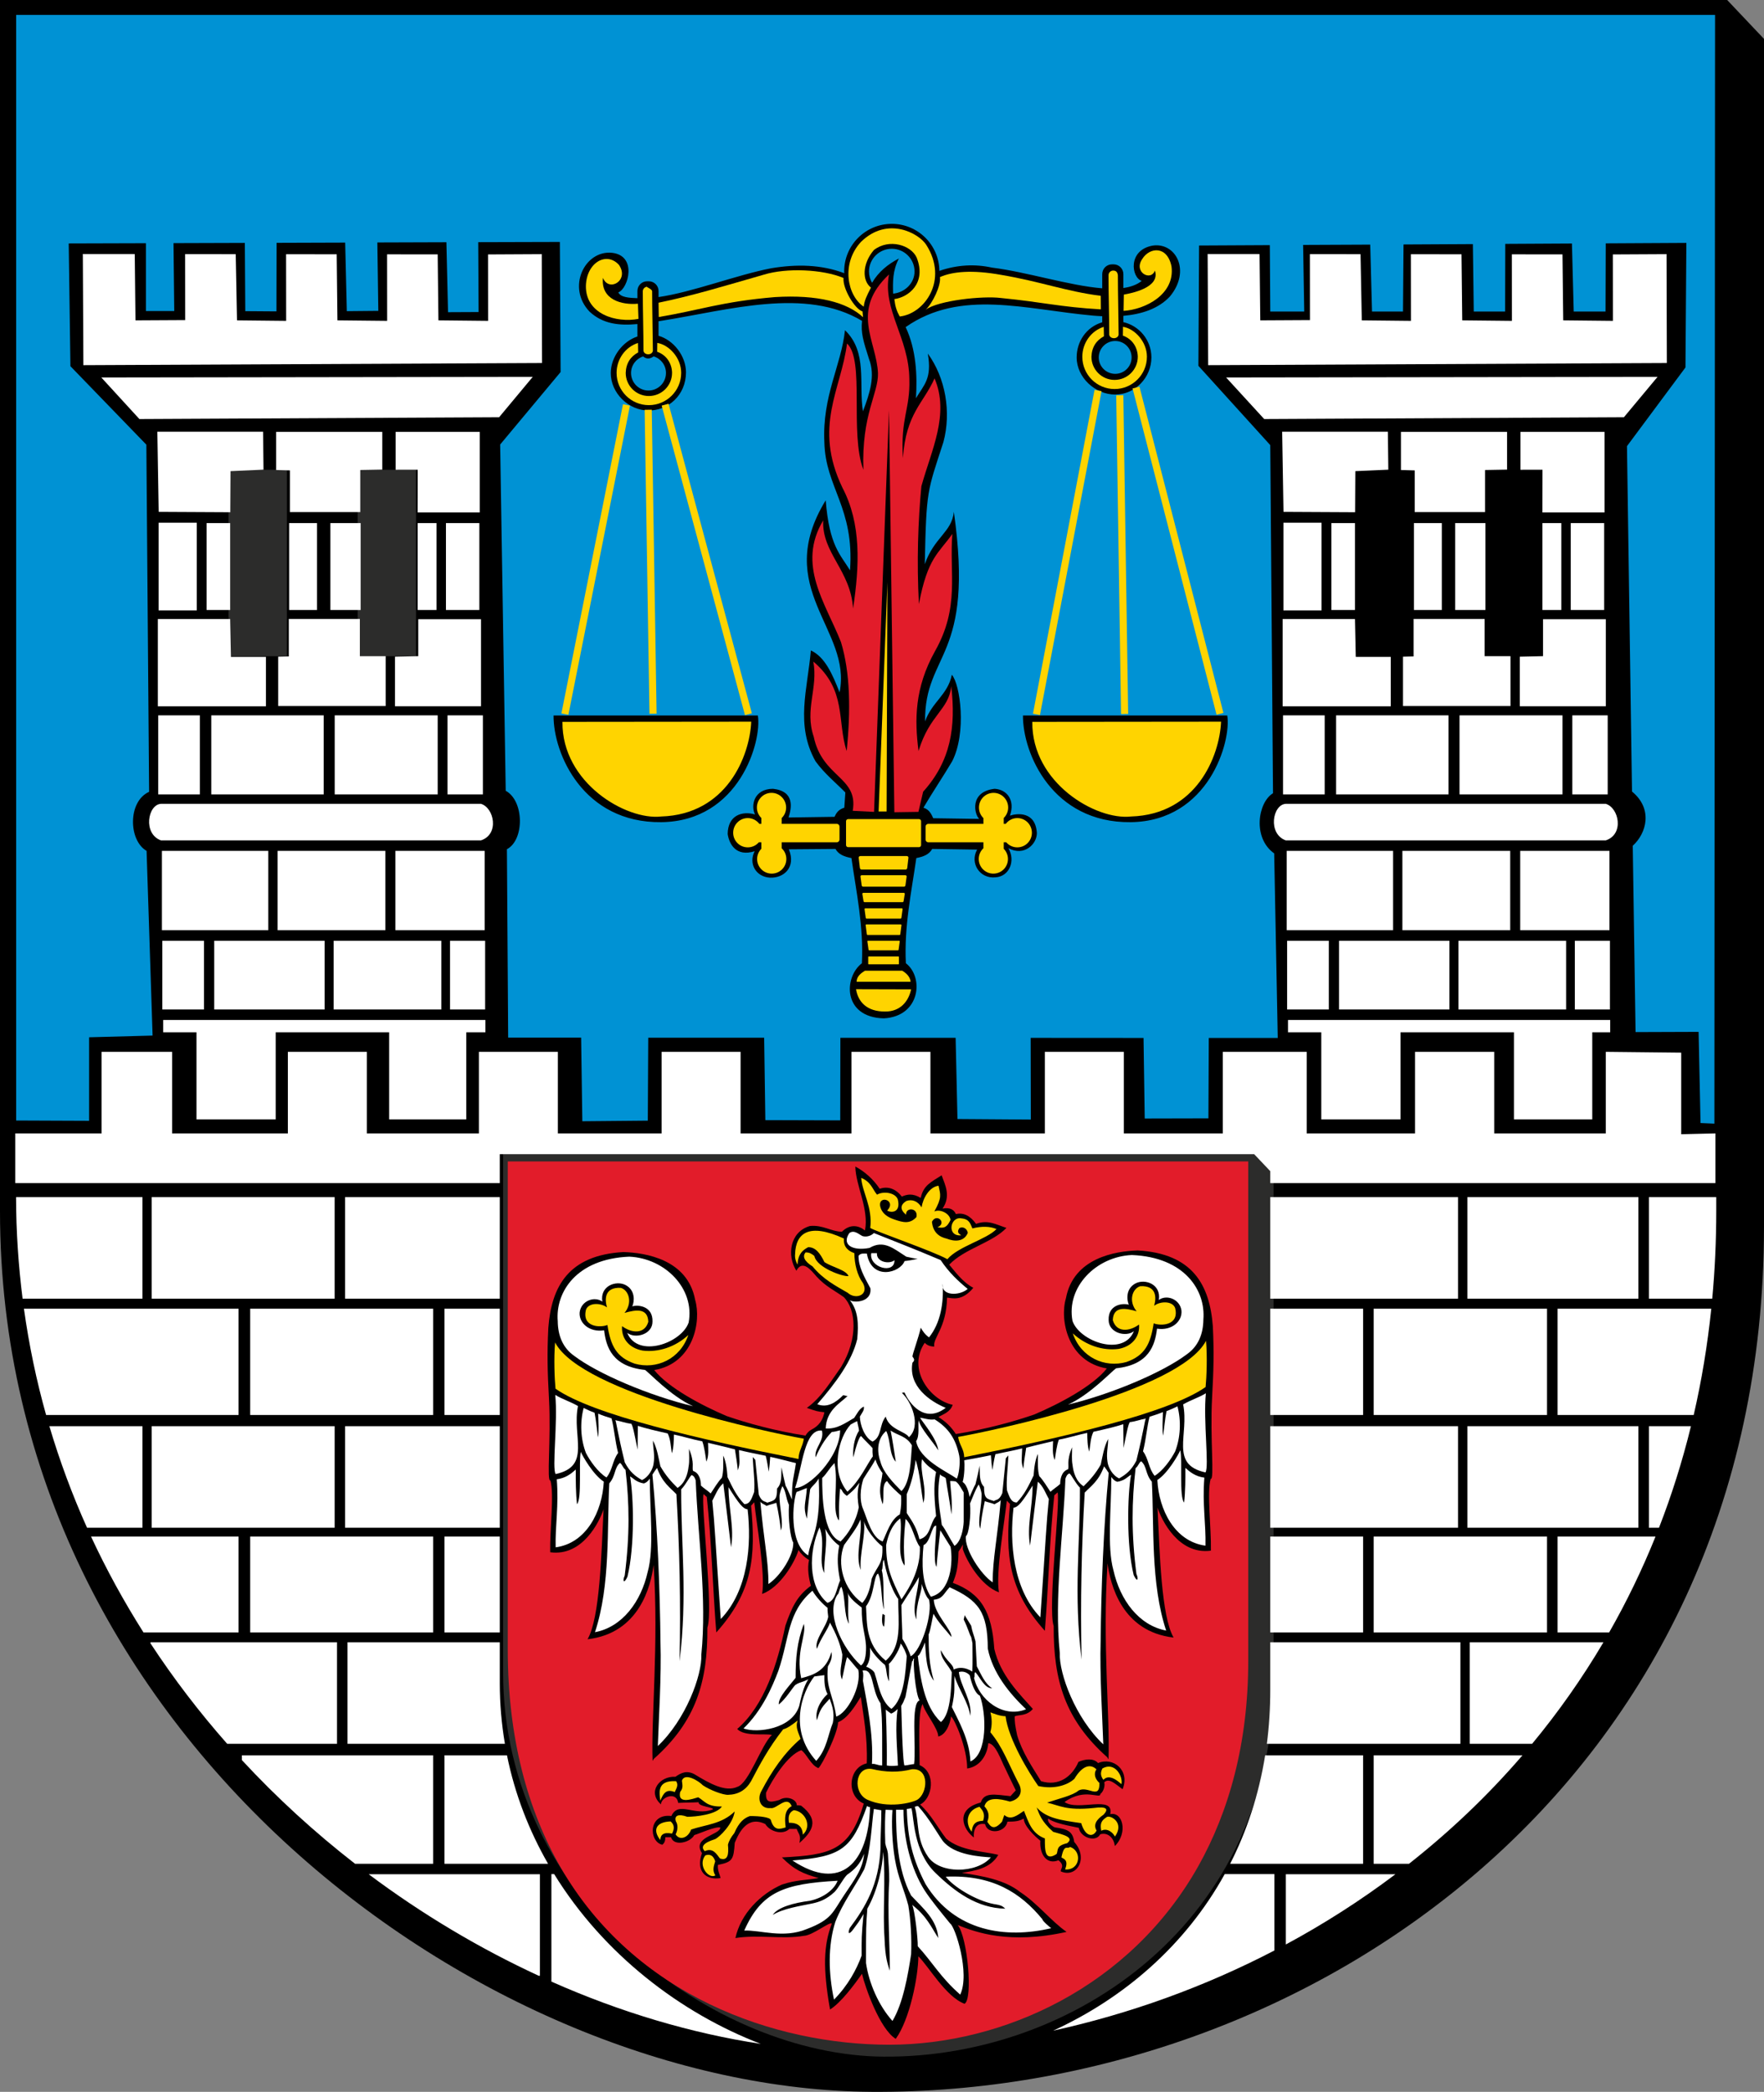
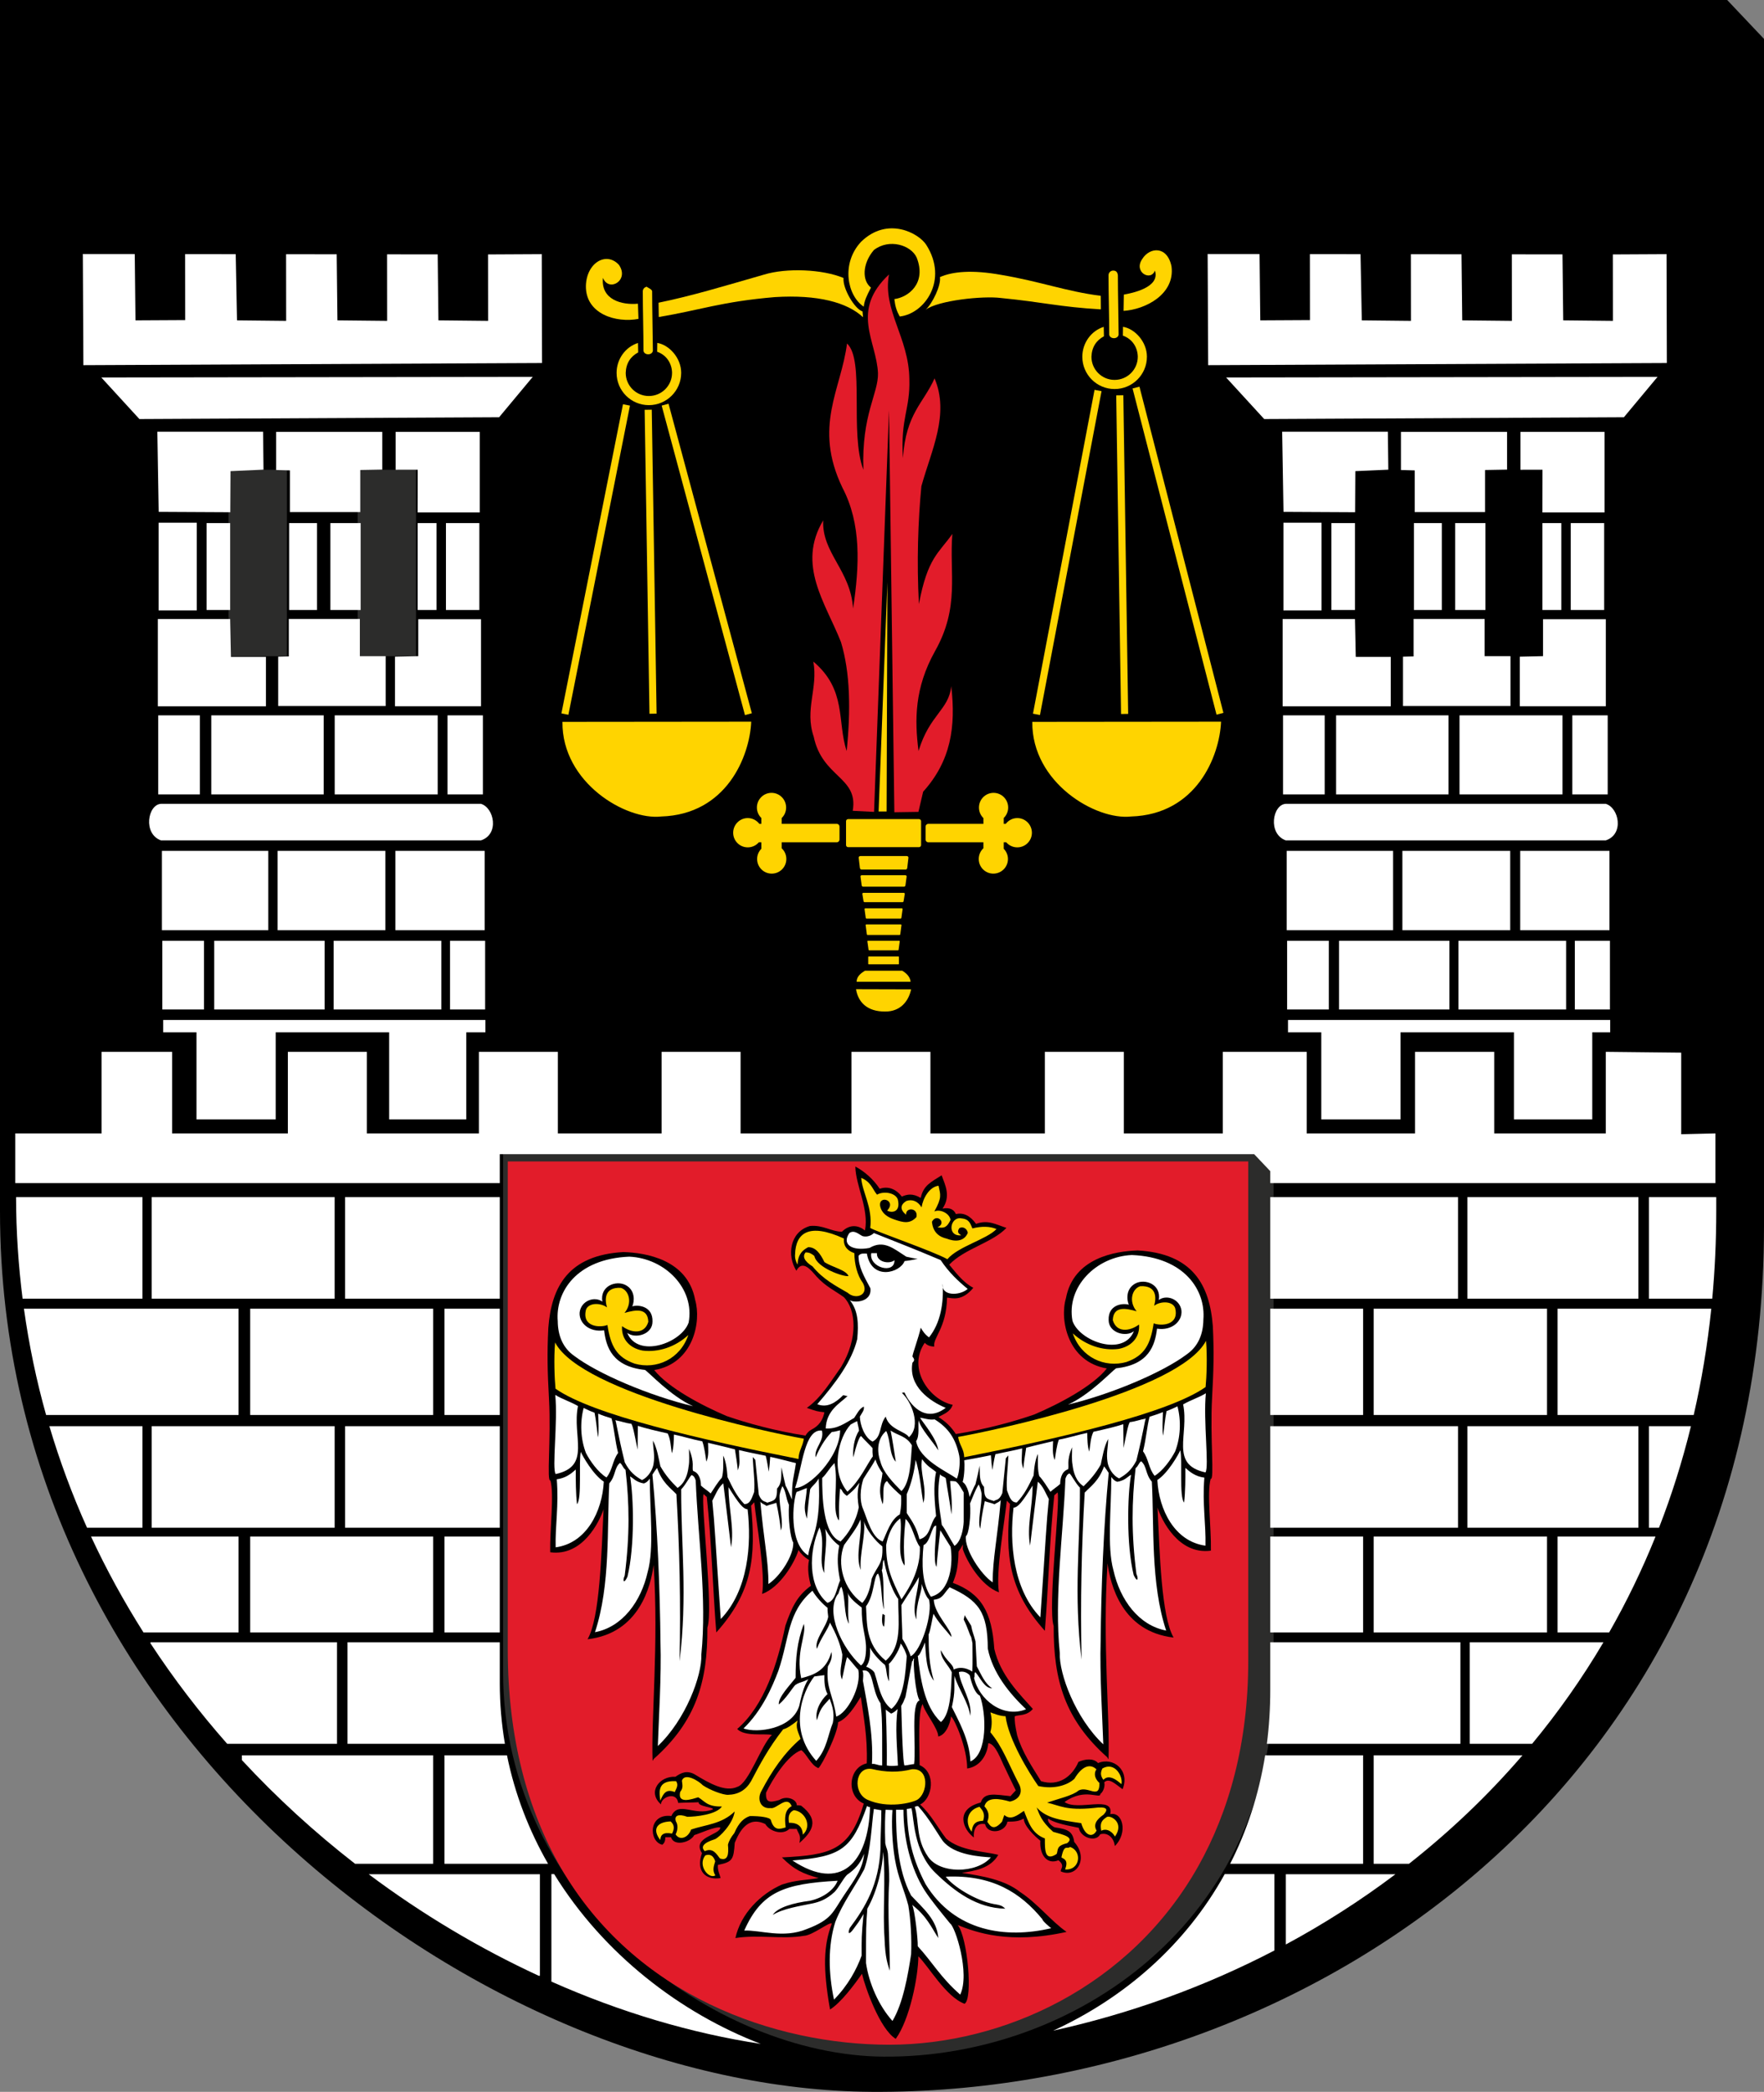
<svg xmlns="http://www.w3.org/2000/svg" version="1.1" width="743.363" height="881.271" viewBox="0 0 594.691 705.016" id="svg2" style="fill-rule:evenodd">
  <rect x="0" y="0" width="594.691" height="705.016" fill="#808080" stroke="none" />
  <defs id="defs266" />
  <g transform="translate(-1.708,-1.231)" id="g4706">
    <path d="m 1.708,1.231 0,408.223 c 0,177.682 164.153,295.951 293.859,296.787 146.86,0.976 300.832,-104.182 300.832,-291.627 l 0,-400.272 -12.412,-13.11 -582.279,0 z" id="path8" style="fill:#000000;stroke:none" />
-     <path d="m 8.938,7.812 0,465.781 30.75,0.125 0,-35.188 26.75,-0.719 L 63.906,360 c -7.658,-4.41 -7.965,-20.831 1.062,-24.875 l -1.156,-146.25 -32,-33.062 L 31.094,104.094 63.625,104 l 0,28.562 11.938,0 -0.312,-28.594 30.062,-0.094 0.188,28.75 13.125,0.094 0.062,-28.875 28.906,-0.094 0.688,28.875 13.281,-0.125 -0.406,-28.812 29.094,-0.094 0.688,29.469 12.875,-0.062 -0.156,-29.438 34.406,-0.094 0.312,54.812 -25.469,30.531 2.344,145.875 c 7.831,4.258 7.923,20.727 0.5,24.625 l 0.531,79.375 30.75,0 0.5,35.219 27.594,-0.25 0.188,-34.938 48.844,0 0.5,34.719 31.562,0.094 0.062,-34.781 48.562,0 0.781,34.219 30.906,0.219 -0.062,-34.406 47.562,0.031 0.5,33.938 26.844,-0.062 0.156,-33.875 29.062,0 -1.5,-77.75 c -9.198,-6.486 -6.895,-21.481 -0.5,-25.344 l -1.156,-146.656 -30.281,-33.406 0.281,-50.688 29.812,-0.156 0.188,27.969 14.312,0 -0.469,-28.062 28.281,-0.125 0.75,28.188 13.062,0 0.219,-28.25 29.219,-0.156 0.375,28.406 13.219,0 0.062,-28.5 28.094,-0.156 0.75,28.656 13.406,0 0.094,-28.719 33.969,-0.188 -0.375,52.469 L 687.75,189.5 689.875,335 c 8.904,7.296 6.157,17.565 0.312,22.844 l 1.188,78.5 26.562,-0.094 0.812,38.406 5.844,0.25 L 724.875,7.812 z m 369,88.031 c 10.985,0 19.926,8.84 20.062,19.812 7.428,-2.556 14.889,-2.97 22.156,-1.375 14.566,1.799 32.663,7.627 46.469,8.719 l 0,-5.969 c 0,-2.284 1.841,-4.125 4.125,-4.125 l 0.656,0 c 2.284,0 4.125,1.841 4.125,4.125 l 0,5.844 c 3.091,-0.438 5.725,-1.379 7.75,-3 -4.354,-1.317 -6.064,-12.997 4.656,-14.875 9.685,-1.413 16.239,10.623 7.156,21.5 -4.844,5.153 -11.903,7.415 -19.562,8.094 l 0,2.656 c 6.726,1.552 11.756,7.555 11.812,14.75 l 0,0.125 c 0,8.426 -6.824,15.64 -15.25,15.64 -8.426,0 -16.243,-7.214 -16.243,-15.64 0,-6.494 3.851,-12.726 10.774,-14.822 l 0,-2.553 c -1.293,-0.06 -2.59,-0.135 -3.875,-0.25 -28.48,-2.569 -55.822,-11.338 -78.969,4.844 4.474,9.485 4.94,20.398 4.344,29.969 3.474,-5.776 6.808,-8.26 5,-18.812 7.463,10.247 9.958,24.664 6.562,37.312 -6.784,20.914 -7.186,19.823 -7.844,51.438 3.909,-11.366 11.431,-13.508 12.25,-22.094 8.825,62.208 -12.387,58.966 -12.125,88.312 2.845,-8.162 9.586,-11.211 11.281,-19.656 3.557,4.038 6.298,24.42 0.125,36.469 -3.606,6.101 -8.591,13.523 -12.094,19.531 2.584,0.799 3.404,2.897 4.125,4.441 l 19.375,0.281 c -2.071,-1.919 -4.208,-11.489 6.531,-12.691 5.369,0.358 8.644,4.981 6.424,11.307 2.947,-0.973 10.731,-1.943 11.342,7.275 0.067,4.669 -5.255,10.028 -11.983,6.463 3.088,5.334 0.383,11.929 -5.463,12.26 -6.556,0.704 -10.95,-5.945 -7.727,-11.68 l -18.938,-0.281 c -1.315,2.428 -3.869,3.295 -6.688,3.844 -2.078,14.54 -5.164,28.709 -4.406,44.312 7.682,5.878 6.12,22.393 -9.281,23.219 -17.396,-0.399 -16.932,-17.341 -9.25,-23.219 0.758,-15.604 -2.328,-29.772 -4.406,-44.312 -2.819,-0.549 -5.404,-1.415 -6.719,-3.844 l -19.656,0.156 c 3.154,7.702 -2.253,12.21 -7.969,11.947 -5.846,-0.331 -9.16,-5.876 -6.428,-11.139 -7.909,2.483 -10.755,-3.075 -11.385,-7.246 0.085,-7.922 6.094,-9.821 11.531,-8.25 -1.822,-3.536 -0.656,-10.739 7.562,-10.812 9.33,1.033 7.826,8.146 6.562,12.094 l 19.375,-0.281 c 0.721,-1.545 1.541,-3.045 4.125,-3.844 l 0.438,-6.406 c -4.208,-4.282 -8.692,-7.831 -12.562,-13.125 -8.595,-15.325 -3.389,-30.287 -1.969,-46.719 5.969,2.747 9.106,10.064 12.094,17.656 5.39,-26.498 -28.629,-43.628 -5.844,-80.906 1.531,19.269 6.198,22.835 10.25,29.5 1.906,-26.486 -10.439,-34.938 -10.812,-54 -0.948,-19.434 7.098,-32.267 8.688,-47.156 9.605,9.239 5.722,22.586 7.562,34.188 2.842,-7.493 5.315,-14.943 2.562,-22.062 -2.433,-7.644 -3.48,-10.991 -2.938,-16.062 -23.924,-14.266 -55.934,-4.595 -84.375,-0.062 -0.465,0.074 -0.915,0.146 -1.375,0.219 l 0,6.122 c 6.322,1.826 11.51,8.445 11.564,15.352 -0.021,9.79 -7.632,16.224 -15.814,16.121 -8.426,0 -15.889,-7.357 -15.889,-15.783 0,-6.801 5.086,-13.414 11.233,-15.384 l 0,-5.241 c -7.721,0.701 -14.533,9e-4 -20.156,-5.219 -9.802,-10.234 -2.025,-25.936 9.375,-24.812 10.824,1.144 6.973,15.078 2.719,16.688 1.007,2.142 4.708,2.32 8.062,2.438 l 0,-3 c 0,-2.284 1.81,-4.125 4.094,-4.125 l 0.688,0 c 2.284,0 4.125,1.841 4.125,4.125 l 0,2.531 c 14.269,-2.048 32.884,-9.318 47.406,-12.125 10.767,-1.812 21.136,-1.591 30.844,2.062 -0.009,-0.239 -0.031,-0.477 -0.031,-0.719 0,-11.077 8.985,-20.062 20.062,-20.062 z m 0,10.5 c -5.295,0 -9.594,4.267 -9.594,9.562 0,1.736 0.474,3.376 1.281,4.781 2.702,-4.621 6.658,-7.825 11.312,-10.25 -2.694,5.196 -2.573,9.874 -2.438,14.812 4.879,-0.447 9.031,-4.348 9.031,-9.344 l 0,-0.062 c -0.041,-5.266 -4.328,-9.5 -9.594,-9.5 z m 94.156,38.844 c -3.822,0 -6.938,3.115 -6.938,6.938 0,3.822 3.115,6.906 6.938,6.906 3.822,0 6.906,-3.084 6.906,-6.906 l 0,-0.062 c -0.03,-3.801 -3.105,-6.875 -6.906,-6.875 z m -198.949,6.51 c -2.952,0.952 -5.082,3.719 -5.082,6.99 0,4.061 3.283,7.375 7.344,7.375 4.061,0 7.375,-3.314 7.375,-7.375 l 0,-0.062 c 0,-3.282 -2.214,-6.039 -5.201,-6.956 -1.527,1.154 -3.014,1.235 -4.436,0.029 z m -37.738,151.271 86.094,0 c 1.764,10.863 -7.807,44.574 -40.719,44.938 -32.912,0.363 -45.488,-28.903 -45.375,-44.938 z m 197.812,0 86.094,0 c 1.764,10.863 -7.806,44.574 -40.719,44.938 -32.912,0.363 -45.488,-28.903 -45.375,-44.938 z" transform="matrix(0.8,0,0,0.8,0,-2.8204947e-5)" id="path10" style="fill:#0092d4;fill-opacity:1;stroke:none" />
    <path d="m 171.315,386.45 0,178.302 c 0,77.607 71.698,129.263 128.35,129.629 64.144,0.427 131.396,-45.505 131.396,-127.375 l 0,-174.83 -5.422,-5.726 -254.324,0 z" id="path98" style="fill:#2c2c2b;stroke:none" />
    <path d="m 122.28,159.549 19.686,0 0,62.847 -19.686,0 0,-62.847 z" id="path256" style="fill:#2c2c2b;stroke:none" />
    <path d="m 78.738,159.549 19.688,0 0,62.847 -19.688,0 0,-62.847 z" id="path260" style="fill:#2c2c2b;stroke:none" />
    <g transform="translate(0,-346.116)" id="g4065" />
    <path d="m 435.925,344.994 0,4.15 11.225,0 0,29.35 26.7,0 0,-29.35 38.25,0 0,29.35 26.4,0 0,-29.35 6.05,0 0,-4.15 -108.625,0 z m 96.7,-26.693 11.834,0 0,23.162 -11.834,0 z m -39.244,0 36.311,0 0,23.162 -36.311,0 z m -40.255,0 37.221,0 0,23.162 -37.221,0 z m -17.498,10e-6 14.059,0 0,23.162 -14.059,0 z m 78.58,-30.305 30.092,0 0,26.721 -30.092,0 z m -39.721,0 36.351,0 0,26.721 -36.351,0 z m -38.999,1e-5 35.869,0 0,26.721 -35.869,0 z m 86.418,-65.621 -2e-5,-12.455 21.165,0 0,29.353 -29.004,0 0,-16.723 z m -43.637,0.087 0,-12.63 23.953,0 10e-6,12.542 8.71,0 0,16.81 -36.234,0 0,-16.636 z m 36.017,-75.676 28.358,0 0,27.165 -20.944,0 0.027,-14.414 -7.441,0.018 z m 16.962,30.743 11.264,0 0,29.286 -11.264,0 z m -9.541,0 6.361,0 0,29.286 -6.361,0 z m -29.418,0 10.204,0 0,29.286 -10.204,0 z m -18.287,-30.743 35.779,0 0,12.719 -7.421,0.133 3e-5,14.181 -23.72,0 -3e-5,-14.049 -4.638,-0.133 z m 57.776,95.542 11.926,0 0,26.635 -11.926,0 z m -38.031,0 34.719,0 0,26.635 -34.719,0 z m -41.609,0 37.899,0 0,26.635 -37.899,0 z m -17.889,0 14.046,0 0,26.635 -14.046,0 z m 0.928,29.816 107.866,0 c 4.472,1.328 6.288,10.267 0,12.324 l -107.866,0 c -6.139,-2.218 -4.477,-12.067 0,-12.324 z m -1.06,-62.281 24.383,0 0.265,12.743 11.794,0.01 0,16.665 -36.441,0 z m 44.26,-32.333 9.408,0 0,29.286 -9.408,0 z m -27.828,0 7.951,0 0,29.286 -7.951,0 z m -16.167,-0.133 12.854,0 0,29.551 -12.854,0 z m 0.022,-3.652 -0.451,-27.015 35.643,0 0.148,12.796 -11.124,0.493 -0.076,13.849 z m -6.5,-31.28 -12.842,-14.015 145.443,-0.203 -11.34,13.61 z m -18.89,-18.163 -0.177,-37.461 17.497,0.017 0.247,22.34 16.752,-0.091 -0.023,-22.23 17.067,0.018 0.429,22.303 16.57,0.174 -0.023,-22.46 17.067,0.018 0.247,22.268 16.751,0.174 -0.021,-22.423 17.066,0.017 0.247,22.232 16.752,0.174 -0.021,-22.388 18.109,-0.095 0.098,36.69 z" id="rect4109" style="fill:#ffffff;fill-opacity:1;fill-rule:nonzero;stroke:none" />
    <path d="m 56.725,344.994 0,4.15 11.225,0 0,29.35 26.7,0 0,-29.35 38.25,0 0,29.35 26,0 0,-29.35 6.45,0 0,-4.15 z m 96.7,-26.693 11.834,0 0,23.162 -11.834,0 z m -39.244,0 36.311,0 0,23.162 -36.311,0 z m -40.255,0 37.221,0 0,23.162 -37.221,0 z m -17.498,10e-6 14.059,0 0,23.162 -14.059,0 z m 78.58,-30.305 30.092,0 0,26.721 -30.092,0 z m -39.721,0 36.351,0 0,26.721 -36.351,0 z m -38.999,1e-5 35.869,0 0,26.721 -35.869,0 z m 86.418,-65.621 -2e-5,-12.455 21.165,0 0,29.353 -29.004,0 0,-16.723 z m -43.637,0.087 0,-12.63 23.953,0 10e-6,12.542 8.71,0 0,16.81 -36.234,0 0,-16.636 z m 36.017,-75.676 28.358,0 0,27.165 -20.944,0 0.027,-14.414 -7.441,0.018 z m 16.962,30.743 11.264,0 0,29.286 -11.264,0 z m -9.541,0 6.361,0 0,29.286 -6.361,0 z m -29.418,0 10.204,0 0,29.286 -10.204,0 z m -18.287,-30.743 35.779,0 0,12.719 -7.421,0.133 3e-5,14.181 -23.72,0 -3e-5,-14.049 -4.638,-0.133 z m 57.776,95.542 11.926,0 0,26.635 -11.926,0 z m -38.031,0 34.719,0 0,26.635 -34.719,0 z m -41.609,0 37.899,0 0,26.635 -37.899,0 z m -17.889,0 14.046,0 0,26.635 -14.046,0 z m 0.928,29.816 107.866,0 c 4.472,1.328 6.288,10.267 0,12.324 l -107.866,0 c -6.139,-2.218 -4.477,-12.067 0,-12.324 z m -1.06,-62.281 24.383,0 0.265,12.743 11.794,0.01 0,16.665 -36.441,0 z m 44.26,-32.333 9.408,0 0,29.286 -9.408,0 z m -27.828,0 7.951,0 0,29.286 -7.951,0 z m -16.167,-0.133 12.854,0 0,29.551 -12.854,0 z m 0.022,-3.652 -0.451,-27.015 35.643,0 0.148,12.796 -11.124,0.493 -0.076,13.849 z m -6.5,-31.28 -12.842,-14.015 145.443,-0.203 -11.34,13.61 z m -18.89,-18.163 -0.177,-37.461 17.497,0.017 0.247,22.34 16.752,-0.091 -0.023,-22.23 17.067,0.018 0.429,22.303 16.57,0.174 -0.023,-22.46 17.067,0.018 0.247,22.268 16.751,0.174 -0.021,-22.423 17.066,0.017 0.247,22.232 16.752,0.174 -0.021,-22.388 18.109,-0.095 0.098,36.69 z" id="path4182" style="fill:#ffffff;fill-opacity:1;fill-rule:nonzero;stroke:none" />
    <g transform="translate(0,37.6)" id="g5001" />
    <g transform="matrix(1,0,0,0.902,0,154.131)" id="g5007" />
    <g transform="matrix(1,0,0,0.902,0,227.862)" id="g5021" />
    <path d="m 44.938,444.656 0,34.375 -36.375,0 0,20.938 204.188,0 0,-12.188 317.906,0 6.781,7.156 0,5.031 187.594,0 0,-20.938 -14.425,0.341 0,-34.375 -31.784,-0.341 0,34.375 -47.009,0 0,-34.375 -33.375,0 0,34.375 -45.656,0 0,-34.375 -35.344,0 0,34.375 -41.719,0 0,-34.375 -33.281,0 0,34.375 -48.219,0 0,-34.375 -33.281,0 0,34.375 -46.719,0 0,-34.375 -33.281,0 0,34.375 -43.719,0 0,-34.375 -33.281,0 0,34.375 -47.219,0 0,-34.375 -33.281,0 0,34.375 -48.781,0 0,-34.375 z M 8.906,505.875 c 0.022,14.599 0.992,28.865 2.75,42.781 l 50.5,0 0,-42.781 z m 57.156,0 0,42.781 77.094,0 0,-42.781 z m 81.5,0 0,42.781 65.188,0 0,-42.781 z m 389.875,0 0,42.781 79.125,0 0,-42.781 z m 83.062,0 0,42.781 72.062,0 0,-42.781 z m 76.5,0 0,42.781 26.688,0 c 1.114,-12.038 1.688,-24.37 1.688,-37.031 l 0,-5.75 z m -684.781,47 c 2.138,15.369 5.279,30.317 9.344,44.781 l 81.094,0 0,-44.781 z m 95.344,0 0,44.781 77.094,0 0,-44.781 z m 81.875,0 0,44.781 23.312,0 0,-44.781 z m 348,0 0,44.781 39.125,0 0,-44.781 z m 43.562,0 0,44.781 73.062,0 0,-44.781 z m 77.5,0 0,44.781 57.375,0 c 3.32,-14.397 5.805,-29.323 7.406,-44.781 z m -635.562,49.5 c 4.383,14.765 9.695,29.043 15.875,42.781 l 23.344,0 0,-42.781 z m 43.125,0 0,42.781 77.094,0 0,-42.781 z m 81.5,0 0,42.781 65.188,0 0,-42.781 z m 389.875,0 0,42.781 79.125,0 0,-42.781 z m 83.062,0 0,42.781 72.062,0 0,-42.781 z m 76.5,0 0,42.781 4.25,0 c 5.321,-13.673 9.83,-27.935 13.469,-42.781 z m -656.5,46.5 c 6.516,14.039 13.933,27.5 22.094,40.375 l 40.062,0 0,-40.375 z m 67.062,0 0,40.375 77.094,0 0,-40.375 z m 81.875,0 0,40.375 23.312,0 0,-40.375 z m 348,0 0,40.375 39.125,0 0,-40.375 z m 43.562,0 0,40.375 73.062,0 0,-40.375 z m 77.5,0 0,40.375 21.75,0 c 7.307,-12.808 13.848,-26.269 19.531,-40.375 z m -592.938,44.531 0,0.469 c 9.803,14.961 20.639,29.077 32.312,42.312 l 46.281,0 0,-42.781 z m 83,0 0,42.781 66.344,0 C 213.517,727.958 212.75,719.442 212.75,710.656 l 0,-17.25 z m 388.875,0 0,20.062 c 0,7.839 -0.49,15.413 -1.438,22.719 l 81.562,0 0,-42.781 z m 84.062,0 0,42.781 26.281,0 c 11.007,-13.298 21.083,-27.563 30.062,-42.781 z m -517.438,47.625 0,2 c 14.787,15.977 30.813,30.576 47.688,43.688 l 32.906,0 0,-45.688 z m 85.375,0 0,45.688 43.656,0 c -7.959,-13.879 -13.964,-29.173 -17.312,-45.688 z m 345.844,0 c -2.669,16.722 -7.76,31.971 -14.75,45.688 l 56.031,0 0,-45.688 z m 45.719,0 0,45.688 14.906,0 c 17.234,-13.57 33.296,-28.81 47.812,-45.688 z m -346.5,50.031 0,45.281 c 0.013,0.006 0.019,0.026 0.031,0.031 29.154,12.931 59.02,21.788 88.188,26.219 -33.771,-12.937 -66.271,-37.792 -87.062,-71.531 z m 283.75,0 c -16.609,30.079 -42.592,52.356 -72.312,65.969 32.227,-7.092 63.715,-18.415 93.25,-33.781 l 0,-32.188 z M 157.5,791.125 c 22.727,17.012 46.899,31.342 71.656,42.781 l 0.5,0 0,-42.781 z m 386.5,0 0,29.594 c 16.071,-8.664 31.532,-18.535 46.188,-29.594 z" transform="matrix(0.8,0,0,0.8,0,-2.8204947e-5)" id="path3260" style="fill:#ffffff;fill-opacity:1;fill-rule:nonzero;stroke:none" />
    <path d="m 405.652,630.241 c -22.966,40.753 -65.851,60.064 -104.045,60.125 -38.682,0 -85.892,-16.387 -110.929,-59.819 -10.965,-19.068 -17.788,-43.373 -17.788,-73.344 l 0,-164.534 249.635,0 0,168.434 c 0,27.533 -6.457,50.622 -16.873,69.14 z" id="path100" style="fill:#e21c2a;stroke:none" />
    <g id="g4481">
      <path d="m 336.665,268.444 c 2.723,0 4.925,2.227 4.925,4.95 0,1.387 -0.578,2.629 -1.5,3.525 l 0,1.975 0.675,0 c 0.902,-1.168 2.311,-1.95 3.9,-1.95 2.723,0 4.925,2.227 4.925,4.95 0,2.723 -2.202,4.925 -4.925,4.925 -1.486,0 -2.821,-0.66 -3.725,-1.7 l -0.85,0 0,2.175 c 0.878,0.89 1.425,2.101 1.425,3.45 0,2.723 -2.202,4.925 -4.925,4.925 -2.723,0 -4.925,-2.202 -4.925,-4.925 l 0,-0.05 c 0.011,-1.417 0.61,-2.683 1.575,-3.575 l 0,-2 -18.55,0 c -0.534,0 -0.95,-0.441 -0.95,-0.975 l 0,-4.3 c 0,-0.534 0.416,-0.95 0.95,-0.95 l 18.55,0 0,-1.95 c -0.936,-0.897 -1.5,-2.151 -1.5,-3.55 l 0,-0.05 c 0.021,-2.708 2.217,-4.9 4.925,-4.9 z m -74.862,0 c -2.723,0 -4.925,2.227 -4.925,4.95 0,1.387 0.578,2.629 1.5,3.525 l 0,1.975 -0.675,0 c -0.902,-1.168 -2.311,-1.95 -3.9,-1.95 -2.723,0 -4.925,2.227 -4.925,4.95 0,2.723 2.202,4.925 4.925,4.925 1.486,0 2.821,-0.66 3.725,-1.7 l 0.85,0 0,2.175 c -0.878,0.89 -1.425,2.101 -1.425,3.45 0,2.723 2.202,4.925 4.925,4.925 2.723,0 4.925,-2.202 4.925,-4.925 l 0,-0.05 c -0.011,-1.417 -0.61,-2.683 -1.575,-3.575 l 0,-2 18.55,0 c 0.534,0 0.95,-0.441 0.95,-0.975 l 0,-4.3 c 0,-0.534 -0.416,-0.95 -0.95,-0.95 l -18.55,0 0,-1.95 c 0.936,-0.897 1.5,-2.151 1.5,-3.55 l 0,-0.05 c -0.021,-2.708 -2.217,-4.9 -4.925,-4.9 z m 87.917,-23.93 63.646,-0.063 c -0.514,11.676 -8.301,31.291 -30.373,31.962 -11.781,1.337 -33.462,-11.324 -33.273,-31.899 z m -158.4,0 63.646,-0.063 c -0.514,11.676 -8.301,31.291 -30.373,31.962 -11.781,1.337 -33.462,-11.324 -33.273,-31.899 z" id="path3520" style="fill:#ffd400;fill-opacity:1;fill-rule:nonzero;stroke:none" />
      <path d="m 287.631,277.299 23.9,0 c 0.389,0 0.702,0.313 0.702,0.702 l 0,8.042 c 0,0.389 -0.313,0.702 -0.702,0.702 l -23.9,0 c -0.389,0 -0.702,-0.313 -0.702,-0.702 l 0,-8.042 c 0,-0.389 0.313,-0.702 0.702,-0.702 z m 4.126,12.447 15.647,0 c 0.311,0 0.598,0.253 0.562,0.562 l -0.4,3.428 c -0.036,0.309 -0.25,0.562 -0.562,0.562 l -14.847,0 c -0.311,0 -0.526,-0.253 -0.562,-0.562 l -0.4,-3.428 c -0.036,-0.309 0.25,-0.562 0.562,-0.562 z m 0.495,6.454 14.658,0 c 0.249,0 0.483,0.203 0.449,0.449 l -0.4,2.963 c -0.045,0.245 -0.2,0.449 -0.449,0.449 l -13.858,0 c -0.249,0 -0.416,-0.203 -0.449,-0.449 l -0.4,-2.963 c -0.045,-0.245 0.2,-0.449 0.449,-0.449 z m 0.531,5.944 13.597,0 c 0.199,0 0.392,0.163 0.359,0.359 l -0.4,2.426 c -0.032,0.196 -0.16,0.359 -0.359,0.359 l -12.797,0 c -0.199,0 -0.327,-0.163 -0.359,-0.359 l -0.4,-2.426 c -0.032,-0.196 0.16,-0.359 0.359,-0.359 z m 0.673,5.213 12.251,0 c 0.159,0 0.309,0.13 0.288,0.288 l -0.4,2.9 c -0.022,0.158 -0.128,0.288 -0.288,0.288 l -11.451,0 c -0.159,0 -0.266,-0.13 -0.288,-0.288 l -0.4,-2.9 c -0.022,-0.158 0.128,-0.288 0.288,-0.288 z m 0.315,5.427 11.621,0 c 0.127,0 0.246,0.104 0.23,0.23 l -0.4,3.098 c -0.016,0.126 -0.103,0.23 -0.23,0.23 l -10.821,0 c -0.127,0 -0.214,-0.104 -0.23,-0.23 l -0.4,-3.098 c -0.016,-0.126 0.103,-0.23 0.23,-0.23 z m 0.533,5.509 10.555,0 c 0.102,0 0.198,0.083 0.184,0.184 l -0.4,2.859 c -0.014,0.101 -0.082,0.184 -0.184,0.184 l -9.755,0 c -0.102,0 -0.17,-0.083 -0.184,-0.184 l -0.4,-2.859 c -0.014,-0.101 0.082,-0.184 0.184,-0.184 z m 0.253,5.296 10.049,0 c 0.082,0 0.147,0.066 0.147,0.147 l 0,2.354 c 0,0.082 -0.066,0.147 -0.147,0.147 l -10.049,0 c -0.082,0 -0.147,-0.066 -0.147,-0.147 l 0,-2.354 c 0,-0.082 0.066,-0.147 0.147,-0.147 z m -1.238,4.799 12.564,0 c 1.246,0.761 2.649,1.937 2.813,3.724 l -18.191,0 c 0.035,-1.302 0.627,-2.404 2.813,-3.724 z m -3.024,6.237 18.573,0.052 c -0.869,4.112 -3.707,7.476 -8.682,7.471 -6.225,0.071 -9.194,-3.253 -9.891,-7.522 z" id="path3545" style="fill:#ffd400;fill-opacity:1;fill-rule:nonzero;stroke:none" />
      <path d="m 297.914,274.73 2.694,0 0.269,-77.307 z" id="path3579" style="fill:#ffd400;fill-opacity:1;fill-rule:nonzero;stroke:none" />
      <path d="m 296.377,274.858 -7.197,-0.36 c 2.002,-11.474 -10.228,-11.089 -13.152,-24.997 -3.138,-9.186 1.528,-16.267 -0.124,-25.306 11.334,9.597 7.954,20.219 11.237,30.151 1.383,-13.752 1.222,-26.347 -1.919,-36.706 -5.227,-13.271 -14.96,-25.979 -5.998,-41.024 -0.472,11.076 9.302,16.859 10.076,29.748 2.172,-14.474 2.833,-28.554 -3.599,-40.784 -9.901,-20.66 -0.418,-33.012 1.559,-48.581 6.063,5.605 0.805,30.047 5.518,42.584 -0.65,-18.778 5.104,-25.664 4.918,-32.627 -0.511,-10.901 -9.375,-20.966 3.719,-33.227 -2.251,12.037 6.729,21.228 6.859,35.353 0.292,10.19 -3.011,12.915 -2.181,26.543 1.076,-15.163 6.919,-18.408 10.676,-26.87 5.136,12.115 -1.085,24.231 -4.438,36.346 -1.128,11.648 -1.597,25.426 -0.84,39.713 2.965,-15.736 6.669,-17.078 11.276,-23.639 -1.063,13.397 2.595,24.612 -5.878,39.585 -6.869,12.339 -6.874,23.117 -5.518,33.587 3.73,-12.347 10.209,-13.791 11.023,-21.862 1.612,13.738 -0.145,25.236 -9.472,35.579 l -1.589,6.795 -8.118,0.12 -1.799,-135.547 z" id="path3581" style="fill:#e21c2a;fill-opacity:1;fill-rule:nonzero;stroke:none" />
      <path d="m 274.982,122.318 c -1.087,0 -1.969,0.882 -1.969,1.969 -0.005,7.531 0.299,17.486 0.288,25.018 0.259,1.958 3.672,2.034 3.961,0 -0.051,-7.531 -0.312,-17.487 -0.312,-25.018 0,-1.087 -3.055,-1.969 -1.969,-1.969 z m 10.362,36.213 0,0.094 c 0,5.393 -4.388,9.75 -9.781,9.75 -5.393,0 -9.75,-4.357 -9.75,-9.75 0.143,-4.048 2.026,-6.888 5.263,-8.628 l -0.083,-3.966 c -5.305,1.663 -9.023,6.802 -9.023,12.595 0,7.509 6.084,13.594 13.594,13.594 7.509,0 13.625,-6.084 13.625,-13.594 l 0,-0.125 c -0.049,-6.229 -5.088,-11.685 -10.081,-12.497 l -0.052,3.718 c 4.148,1.458 6.197,5.114 6.289,8.81 z" transform="matrix(0.8,0,0,0.8,0,-2.8204947e-5)" id="rect3583" style="fill:#ffd400;fill-opacity:1;fill-rule:nonzero;stroke:none" />
      <path d="m 376.996,92.424 c -0.869,0 -1.575,0.706 -1.575,1.575 -0.004,6.025 0.239,13.989 0.23,20.014 0.208,1.566 2.938,1.627 3.169,0 -0.041,-6.025 -0.249,-13.989 -0.249,-20.014 -0.141,-1.181 -0.735,-1.57 -1.575,-1.575 z m 8.29,28.97 0,0.075 c 0,4.314 -3.511,7.8 -7.825,7.8 -4.314,0 -7.8,-3.486 -7.8,-7.8 0.114,-3.238 1.621,-5.51 4.21,-6.903 l -0.067,-3.173 c -4.244,1.331 -7.219,5.442 -7.219,10.076 0,6.008 4.867,10.875 10.875,10.875 6.008,0 10.9,-4.867 10.9,-10.875 l 0,-0.1 c -0.039,-4.983 -4.071,-9.348 -8.065,-9.997 l -0.042,2.974 c 3.319,1.167 4.957,4.091 5.031,7.048 z" id="path3610" style="fill:#ffd400;fill-opacity:1;fill-rule:nonzero;stroke:none" />
      <path d="m 216.773,103.593 0.179,5.111 c -7.441,1.44 -17.869,-1.56 -17.726,-11.151 0.235,-7.83 6.899,-11.632 11.114,-7.09 3.681,5.241 -3.395,9.397 -5.365,4.407 -0.754,7.466 6.45,9.212 11.798,8.723 z" id="path3612" style="fill:#ffd400;fill-opacity:1;fill-rule:nonzero;stroke:none" />
      <path d="m 380.581,100.515 -0.093,5.488 c 7.13,-0.412 17.398,-5.468 16.164,-14.98 -1.438,-7.067 -7.379,-6.516 -9.858,-2.506 -3.06,4.397 2.878,7.669 4.268,3.91 1.898,5.803 -8.101,7.661 -10.481,8.089 z" id="path3632" style="fill:#ffd400;fill-opacity:1;fill-rule:nonzero;stroke:none" />
      <path d="m 295.333,98.152 c -1.487,2.886 -2.22,4.41 -2.43,6.436 -5.587,-3.707 -7.708,-14.557 -0.92,-21.854 8.938,-8.725 19.535,-2.886 22.014,1.047 7.529,11.889 -0.61,23.222 -8.972,24.118 -1.051,-1.914 -1.52,-3.38 -1.807,-5.868 4.678,-0.585 10.965,-5.316 7.516,-14.013 -1.909,-4.171 -9.245,-6.507 -14.415,-2.524 -4.001,4.683 -3.967,10.394 -0.987,12.657 z" id="path3634" style="fill:#ffd400;fill-opacity:1;fill-rule:nonzero;stroke:none" />
      <path d="m 223.724,103.253 0.075,4.822 c 13.688,-2.277 21.292,-5.215 39.141,-6.712 14.433,-0.89 24.376,1.769 29.711,6.777 l -0.166,-1.95 c -2.624,-0.792 -6.75,-7.742 -6.402,-11.271 -7.102,-2.969 -19.234,-3.461 -26.839,-1.127 -13.276,3.806 -24.234,7.158 -35.52,9.462 z" id="path3654" style="fill:#ffd400;fill-opacity:1;fill-rule:nonzero;stroke:none" />
      <path d="m 372.804,100.934 0.045,4.563 c -13.895,-0.805 -19.456,-2.434 -33.642,-3.826 -6.173,-0.805 -21.267,0.821 -25.454,3.961 2.323,-2.116 5.264,-8.244 4.834,-11.008 4.243,-1.901 10.902,-2.497 20.53,-0.771 13.568,2.284 21.776,5.557 33.687,7.081 z" id="path3654-0" style="fill:#ffd400;fill-opacity:1;fill-rule:nonzero;stroke:none" />
      <path d="m 371.886,132.838 -20.757,109.147 m 28.083,-107.519 1.628,107.389 m 3.845,-110.004 28.308,109.943" id="path3685" style="fill:#ffd400;fill-opacity:1;fill-rule:nonzero;stroke:#ffd400;stroke-width:2.4;stroke-miterlimit:4;stroke-opacity:1;stroke-dasharray:none" />
      <path d="m 212.908,137.703 -20.757,104.194 m 28.083,-102.566 1.628,102.437 m 4.07,-104.151 28.083,104.315" id="path3685-0" style="fill:#ffd400;fill-opacity:1;fill-rule:nonzero;stroke:#ffd400;stroke-width:2.4;stroke-miterlimit:4;stroke-opacity:1;stroke-dasharray:none" />
    </g>
    <g transform="translate(-0.034,-432.52)" id="g4682">
      <g transform="matrix(-1,0,0,1,244.042,54.901)" id="g4573">
        <path d="m 362.625,1033.625 c 0.145,8.149 5.817,17.828 4.062,26.938 -2.649,-2.114 -6.248,-2.874 -9.719,0.531 -4.436,0 -7.93,-2.948 -13.469,-2.406 -8.597,2.458 -9.749,12.581 -5.719,18.844 2.575,-4.863 6.154,-0.251 8.5,2.438 3.889,4.251 7.592,5.887 11.469,8.656 5.176,5.185 6.188,17.387 -1.156,29.5 -4.093,5.694 -8.319,12.91 -14.406,17.188 4.246,1.478 4.268,1.475 7.406,1.844 -0.658,3.283 -2.267,5.724 -5.562,7.375 -0.968,0.508 -1.764,1.374 -2.438,2.469 -13.01,-2.055 -24.59,-5.27 -33.188,-8.25 -10.371,-4.415 -24.55,-11.852 -30.531,-19.375 16.491,-2.777 19.946,-20.412 17.25,-29.562 -3.199,-17.096 -20.929,-19.862 -30.219,-20.156 -23.156,1.295 -30.341,14.513 -31.656,31.938 -0.537,10.911 -0.367,18.266 0.281,30.031 0.928,16.833 -1.097,34.918 0.594,34.25 1.667,5.941 -0.274,20.333 -0.094,30.25 13.788,1.879 20.867,-13.145 22.5,-18.125 -0.931,18.994 -1.541,45.771 -6.75,54.781 21.883,-2.55 26.64,-22.411 27.844,-31.312 2.188,33.592 -1.096,64.532 -0.438,82.531 0.166,-0.203 0.322,-0.396 0.469,-0.781 17.859,-15.884 22.75,-32.427 22.625,-55.344 2.59,-7.447 -2.792,-52.009 -1.625,-56.25 l 1.375,1.219 c 2.016,18.867 2.509,38.367 4,57.062 15.4,-17.14 16.693,-31.866 14.656,-53.406 0.33,-0.404 0.849,-0.832 1.344,-1.438 0.928,8.856 4.777,30.511 3.312,38.625 7.492,-2.677 13.618,-13.05 15.25,-18.219 -0.003,-0.112 0.003,-0.232 0,-0.344 1.142,1.692 2.612,3.16 4.531,4.25 -0.85,3.657 -0.055,7.971 0.781,10.875 -5.86,4.291 -8.014,8.985 -10.75,16.781 -3.336,16.024 -8.81,33.644 -20.312,43.563 3.181,3.245 10.922,1.827 14.625,2.469 -4.506,4.246 -9.686,20.459 -14.594,21.906 -4.919,2.259 -11.38,-1.236 -18.125,-5.375 -3.186,-1.635 -5.469,-0.607 -7.938,1.125 -6.612,-0.412 -12.023,6.357 -6.094,11.625 0.075,-3.178 6.621,-5.601 7.25,-0.625 3.324,-0.186 5.487,-0.096 8.625,-0.281 -0.369,1.847 6.707,2.109 5.969,3.031 -7.861,3.048 -14.357,-3.833 -17.469,2.781 -9.857,-1.221 -9.542,10.851 -3.812,12.094 1.005,-0.782 1.248,-1.671 1.281,-3.156 l 2.406,0 c 1.122,3.925 8.083,2.326 9.781,-0.906 2.152,-0.603 8.573,-3.629 10.969,-3.219 0.118,3.153 -12.212,4.018 -7.719,10.812 -2.701,7.631 1.601,11.544 7.844,10.5 -0.258,-1.29 -1.376,-3.228 -1.125,-5.531 6.217,-1.248 6.599,-2.236 7.094,-9.313 1.856,-4.454 5.312,-11.565 12.875,-7.906 1.957,3.238 7.391,4.768 10.125,2.062 l 3.125,0 c 0.738,2.216 1.884,2.441 1.125,5.906 5.181,-4.546 8.799,-9.43 0.75,-15.688 -0.738,-0.185 -1.32,-0.187 -1.875,-0.187 0.181,-2.257 -4.007,-4.343 -7.375,-2.219 -4.034,1.157 -5.784,1.206 -5.562,-3.094 2.635,-5.466 9.032,-15.852 14.875,-17.906 2.378,1.728 4.004,6.374 7.188,7.562 1.416,-1.035 8.101,-14.442 8.312,-19.344 3.934,-1.535 7.146,-6.769 9.562,-10.656 1.165,8.428 2.877,16.88 2.5,28 -7.854,1.808 -8.697,13.765 -1.25,16.938 -5.837,19.877 -14,21.648 -34.5,22.688 5.118,5.167 8.834,6.874 15.5,8.688 -5.169,0.924 -9.452,0.725 -15.5,2.75 -8.957,3.932 -17.354,12.218 -19.594,22.531 9.683,-1.539 19.814,0.633 28.812,-0.937 3.822,-0.16 10.811,-6.06 11.812,-5.156 -3.462,9.147 -3.841,18.616 -0.75,36.188 4.548,-2.777 10.273,-10.502 13.469,-15.031 1.3,5.54 7.462,23.258 14.219,27.406 5.934,-8.236 9.481,-26.231 9.531,-34.781 4.2,4.027 11.59,17.108 19.469,20 3.608,-1.979 1.284,-27.973 -2.875,-33.156 7.645,3.038 21.661,8.221 45.875,2.875 -6.227,-4.254 -12.371,-12.121 -19.562,-16.781 -6.562,-5.241 -16.124,-6.787 -24.562,-8.094 5.306,-0.852 12.049,-1.782 15.344,-7.594 -6.052,-1.51 -15.903,-1.58 -21.969,-6.844 -3.541,-4.552 -6.302,-10.084 -11,-14.344 5.312,-2.539 6.857,-13.56 -0.188,-16.594 0,-7.937 -0.851,-22.756 1.312,-25.75 0.53,3.128 6.631,10.416 6.531,13.688 4.136,-0.891 5.45,-7.875 5.375,-8.469 1.527,1.051 6.875,13.482 6.812,21.938 5.624,-0.78 8.506,-5.93 8.906,-10.656 3.148,0.207 5.286,7.112 7.156,10.656 1.478,3.138 2.961,6.266 4.438,9.219 -0.555,0.554 -1.881,2.068 -2.25,2.438 -6.748,-0.737 -11.076,-1.718 -12.531,2.688 -11.041,2.84 -7.458,11.416 -2.875,14.719 -0.291,-2.6 0.648,-6.452 4.719,-5.625 0.898,4.455 8.513,3.764 9.406,-1.031 2.994,-0.021 4.752,-0.114 6.875,-1.312 0.091,3.135 4.575,7.415 7,9.344 -0.382,6.088 2.948,10.199 7.625,8.219 3.038,2.434 0.626,3.69 1.031,4.719 6.863,2.929 11.682,-5.746 5.625,-12.406 -0.646,-4.539 -2.725,-5.391 -8.156,-6.156 -0.779,-0.229 -3.421,-2.054 -2.812,-3.719 1.887,1.408 5.315,2.433 12.906,3.906 0.571,4.014 7.141,6.329 9,2.719 3.144,-0.952 5.807,1.477 6.156,4.969 5.717,-5.665 3.272,-14.672 -1.938,-13.437 1.814,-8.296 -13.642,-1.051 -19.25,-5.125 8.725,-6.263 15.223,-0.95 15.094,-3.406 1.631,-1.199 2.012,-4.001 1.625,-4.875 2.136,-2.16 5.078,1.075 7.75,2.875 3.211,-7.923 -3.91,-13.735 -10.344,-11 -1.837,-2.175 -5.573,-1.714 -8.25,-0.5 -2.709,6.268 -8.353,10.407 -15.781,8.125 -3.707,-5.995 -7.953,-12.229 -10.062,-19.375 -0.924,-4.429 -1.031,-5.537 -1.031,-7.938 1.793,-0.801 5.003,-0.013 7.656,-3.125 -5.504,-6.187 -13.662,-14.078 -16.25,-25.312 -1.034,-15.545 -5.472,-23.327 -17.469,-27.812 1.385,-3.474 2.238,-6.146 2.406,-13.188 0.554,-0.748 1.206,-1.768 1.844,-2.969 -0.017,0.626 -0.046,1.285 -0.062,1.906 1.632,5.169 7.758,15.573 15.25,18.25 -1.464,-8.114 2.385,-29.769 3.312,-38.625 0.494,0.606 1.014,1.002 1.344,1.406 -2.036,21.541 -0.712,36.297 14.688,53.438 1.491,-18.695 1.953,-38.227 3.969,-57.094 l 1.406,-1.219 c 1.167,4.241 -4.246,48.834 -1.656,56.281 -0.125,22.917 4.766,39.46 22.625,55.344 0.147,0.385 0.303,0.578 0.469,0.781 0.659,-17.999 -2.594,-48.939 -0.406,-82.531 1.204,8.902 5.961,28.731 27.844,31.281 -5.209,-9.01 -5.851,-35.756 -6.781,-54.75 1.633,4.98 8.712,20.004 22.5,18.125 0.18,-9.917 -1.76,-24.309 -0.094,-30.25 1.691,0.668 -0.334,-17.417 0.594,-34.25 0.648,-11.765 0.85,-19.12 0.312,-30.031 -1.315,-17.424 -8.532,-30.642 -31.688,-31.937 -9.29,0.294 -27.019,3.06 -30.219,20.156 -2.696,9.15 0.759,26.785 17.25,29.562 -5.981,7.523 -20.16,14.96 -30.531,19.375 -8.585,2.976 -20.138,6.194 -33.125,8.25 -1.87,-2.951 -4.157,-5.168 -7.312,-7.156 2.021,-1.226 4.965,-2.027 6,-5.156 -9.463,-1.913 -19.356,-14.987 -11.781,-26.125 1.118,1.224 2.739,1.594 4.031,1.594 -0.75,-3.667 5.111,-7.626 5.375,-20.625 2.22,0.202 6.248,1.693 11.062,-4.125 -4.675,-2.513 -7.737,-6.951 -10.156,-9.75 6.547,-6.824 18.078,-9.177 24.125,-15.5 -4.446,-1.42 -7.786,-3.558 -12.812,-1.688 -2.521,-3.525 -5.371,-4.857 -8.5,-4.125 -0.739,-1.728 -2.343,-2.949 -5.625,-2.312 3.565,-5.253 1.177,-9.762 -0.375,-14.031 -4.412,2.85 -7.682,4.172 -8.812,9.531 -3.409,-2.047 -5.761,-1.52 -7.969,-0.563 -2.572,-3.364 -5.98,-4.479 -9.312,-3.281 -2.814,-4.27 -6.677,-7.476 -10.281,-9.375 z" transform="matrix(-0.8,0,0,0.8,244.042,-54.901)" id="path4575" style="fill:#000000;fill-rule:evenodd;stroke:none" />
        <path d="m -114.981,935.956 c 1.913,-19.005 -1.141,-39.476 -1.899,-58.73 -0.338,-0.933 -0.53,-1.437 -1.368,-1.793 -0.691,0.514 -1.909,3.161 -3.525,4.806 -0.076,18.586 2.171,35.959 -0.555,57.94 0.435,-19.7 0.017,-38.173 -1.06,-56.293 -2.211,-2.291 -4.719,-3.89 -6.529,-8.843 -0.528,0.647 -1.043,1.441 -1.557,2.235 1.734,17.784 2.55,39.324 2.721,56.571 0.347,11.084 -0.592,25.874 -0.899,34.907 9.419,-8.889 14.962,-23.869 14.669,-30.801 z" id="path4577" style="fill:#ffffff;fill-rule:evenodd;stroke:none" />
        <path d="m -99.388,886.991 c -1.611,-0.206 -2.898,-1.883 -6.427,-7.465 -0.004,7.291 2.009,13.816 0.849,20.247 -0.872,-7.184 -1.742,-14.369 -2.612,-21.554 -1.809,1.481 -2.689,4.033 -3.716,5.865 0.887,8.816 0.887,11.427 2.857,39.875 9.303,-9.666 10.412,-25.257 9.049,-36.968 z" id="path4579" style="fill:#ffffff;fill-rule:evenodd;stroke:none" />
        <path d="m -83.324,896.559 c -1.011,-0.453 -1.782,-7.117 -1.387,-10.968 -1.216,-2.798 -1.536,-4.107 -2.927,-6.445 -0.503,1.033 -0.807,2.119 -0.983,3.103 -0.145,3.605 1.481,9.667 0.446,11.828 -0.318,-2.849 -0.672,-5.456 -1.529,-9.308 -0.782,0.364 -2.182,0.581 -3.306,1.063 -0.647,-0.528 -1.636,-0.704 -2.077,-1.45 1.123,12.824 2.766,20 2.718,27.766 3.924,-2.531 9.591,-11.173 9.044,-15.591 z" id="path4581" style="fill:#ffffff;fill-rule:evenodd;stroke:none" />
        <path d="m -147.871,877.651 c -3.555,-2.296 -7.105,-8.534 -7.739,-10.024 -0.775,3.457 0.412,15.713 -1.279,17.627 -0.427,-3.654 -0.446,-8.058 -0.423,-11.68 -1.507,1.343 -3.355,2.886 -6.408,3.284 0.711,9.007 -0.561,15.616 -0.378,22.931 10.397,-1.385 15.742,-12.149 16.227,-22.138 z" id="path4583" style="fill:#ffffff;fill-rule:evenodd;stroke:none" />
        <path d="m -82.236,878.328 c -0.684,-2.423 -0.678,-5.977 -0.536,-7.327 -6.496,-1.127 -7.223,-1.393 -8.986,-1.704 -0.116,1.793 -0.233,3.051 -0.482,5.006 -0.309,-1.602 -0.571,-3.626 -1.043,-5.36 -3.121,-0.628 -7.187,-1.467 -9.012,-1.937 0.061,3.556 0.498,4.188 -0.377,6.861 -0.237,-2.351 -0.586,-4.606 -0.983,-7.09 -3.164,-0.847 -7.214,-1.747 -9.066,-2.21 0.03,1.779 0.352,4.48 -0.575,6.355 -0.224,-1.698 -0.71,-5.234 -1.377,-6.877 -2.889,-0.486 -6.737,-1.71 -9.547,-2.262 -0.053,2.032 -0.094,4.658 -0.702,6.305 -0.369,-2.19 -0.398,-4.705 -1.414,-6.686 -4.262,-0.962 -7.2,-1.635 -10.052,-2.552 -0.028,2.675 -0.057,5.349 -0.083,8.023 -1.474,-7.273 -1.474,-7.273 -2.063,-8.697 -2.348,-0.33 -3.195,-0.807 -5.466,-1.232 0.324,0.264 0.708,4.085 3.211,14.223 1.711,3.258 3.522,4.65 5.793,5.947 2.273,-1 3.671,-3.746 3.905,-5.438 0.527,-3.097 -0.223,-5.172 -0.195,-7.847 1.427,2.654 1.895,5.992 2.502,8.654 1.682,2.964 3.598,5.156 5.78,7.285 2.529,-1.64 3.427,-4.61 3.728,-7.203 0.344,-1.827 0.145,-3.842 0.143,-5.951 2.024,4.877 0.864,6.411 1.385,7.438 2.319,0.743 2.632,3.628 2.635,4.933 0.985,0.941 2.132,1.576 3.279,2.647 1.16,-1.749 2.466,-3.936 3.772,-5.296 0.569,-1.953 0.49,-4.719 0.437,-7.465 0.826,1.599 1.26,4.252 1.474,7.273 1.705,3.553 3.152,6.514 5.661,9.077 2.14,0.078 2.638,-2.503 3.305,-4.042 0.346,-3.447 -0.342,-7.831 -0.448,-11.828 0.177,0.278 0.5,0.543 0.838,0.954 0.384,3.82 0.784,7.788 1.183,11.755 1.11,2.71 2.251,2.104 2.793,2.687 2.562,-0.778 3.359,-0.835 3.377,-4.791 1.775,-1.853 1.301,-4.501 1.51,-7.128 0.353,2.042 0.855,4.069 1.369,6.243 0.397,0.557 2.002,4.32 2.002,4.32 0,0 0.511,-3.939 2.328,-5.066 z" id="path4585" style="fill:#ffffff;fill-rule:evenodd;stroke:none" />
        <path d="m -143.041,867.982 c -1.045,-4.085 -1.314,-8.242 -2.21,-11.65 -1.767,-0.549 -2.938,-0.934 -4.51,-1.581 0.089,2.366 0.291,6.24 -0.042,7.975 -0.398,-2.484 -0.618,-5.682 -1.177,-8.297 -1.743,-0.656 -2.512,-1.057 -3.677,-1.604 -1.293,4.875 -1.028,10.576 0.787,15.208 1.394,2.701 4.118,6.52 6.91,8.21 2.066,-2.486 1.987,-5.656 3.919,-8.261 z" id="path4589" style="fill:#ffffff;fill-rule:evenodd;stroke:none" />
        <path d="m -156.563,852.172 c -2.903,-1.643 -5.11,-2.2 -7.671,-3.751 0.923,9.048 -1.165,24.915 0.142,26.675 12.182,-2.632 5.428,-12.727 7.528,-22.924 z" id="path4591" style="fill:#ffffff;fill-rule:evenodd;stroke:none" />
        <path d="m -117.767,852.233 c -7.557,-3.417 -14.733,-11.295 -16.224,-12.229 -11.001,-1.161 -13.089,-7.664 -13.768,-13.358 -5.05,0.781 -8.57,-2.542 -8.241,-6.076 0.501,-3.916 5.025,-5.523 7.641,-3.588 -0.869,-5.311 4.61,-7.23 7.798,-5.611 3.415,1.755 3.018,5.617 2.304,7.201 2.094,-0.617 6.949,-0.037 6.809,5.099 0.054,4.414 -5.872,5.957 -8.521,3.825 3.536,8.712 18.304,3.508 20.707,-3.461 2.14,-11.417 -7.934,-21.672 -20.008,-22.206 -17.834,0.726 -24.94,11.929 -24.119,21.746 0.045,4.689 1.607,8.973 5.634,11.752 7.866,5.945 25.158,13.346 39.986,16.907 z" id="path4593" style="fill:#ffffff;fill-rule:evenodd;stroke:none" />
        <path d="m -133.071,908.092 c 2.216,-7.814 0.709,-21.021 0.726,-31.454 -0.76,0.989 -1.364,1.492 -2.095,1.61 -2.691,-0.509 -3.446,-1.786 -4.571,-2.36 1.206,6.803 1.643,23.447 -0.877,33.779 -0.562,1.243 -0.977,1.646 -1.182,1.547 -0.242,-0.117 -0.191,-0.936 0.256,-1.899 1.75,-13.667 1.575,-24.402 0.273,-35.649 -1.039,-0.854 -1.001,-1.716 -1.866,-2.334 -1.99,1.69 -1.393,4.337 -3.611,6.893 -0.807,14.951 0.459,34.288 -4.825,50.169 9.28,-1.746 15.553,-10.368 17.772,-20.303 z" id="path4597" style="fill:#ffffff;fill-rule:evenodd;stroke:none" />
      </g>
      <path d="m 238.182,991.411 c 1.913,-19.005 -1.141,-39.476 -1.899,-58.73 -0.338,-0.933 -0.53,-1.437 -1.368,-1.793 -0.691,0.514 -1.909,3.161 -3.525,4.806 -0.076,18.586 2.171,35.959 -0.555,57.94 0.435,-19.7 0.017,-38.173 -1.06,-56.293 -2.211,-2.291 -4.719,-3.89 -6.529,-8.843 -0.528,0.647 -1.043,1.441 -1.557,2.235 1.734,17.784 2.55,39.324 2.721,56.571 0.347,11.084 -0.592,25.874 -0.899,34.907 9.419,-8.889 14.962,-23.869 14.669,-30.801 z" id="path128-0" style="fill:#ffffff;fill-rule:evenodd;stroke:none" />
      <path d="m 253.776,942.446 c -1.611,-0.206 -2.898,-1.883 -6.427,-7.465 -0.004,7.291 2.009,13.816 0.849,20.247 -0.872,-7.184 -1.742,-14.369 -2.612,-21.554 -1.809,1.481 -2.689,4.033 -3.716,5.865 0.887,8.816 0.887,11.427 2.857,39.875 9.303,-9.666 10.412,-25.257 9.049,-36.968 z" id="path132-1" style="fill:#ffffff;fill-rule:evenodd;stroke:none" />
      <path d="m 269.172,953.616 c -0.992,-1.431 -1.784,-8.334 -1.442,-12.634 -1.216,-2.798 -0.813,-4.042 -2.204,-6.38 -0.503,1.033 -0.807,2.119 -0.983,3.103 -0.145,3.605 1.481,9.667 0.446,11.828 -0.318,-2.849 -0.672,-5.456 -1.529,-9.308 -0.782,0.364 -2.182,0.581 -3.306,1.063 -0.647,-0.528 -1.636,-0.704 -2.077,-1.45 1.123,12.824 2.766,20 2.718,27.766 3.924,-2.531 8.581,-9.64 8.377,-13.989 z" id="path134-8" style="fill:#ffffff;fill-rule:evenodd;stroke:none" />
      <path d="m 205.293,933.107 c -3.555,-2.296 -7.105,-8.534 -7.739,-10.024 -0.775,3.457 0.412,15.713 -1.279,17.627 -0.427,-3.654 -0.446,-8.058 -0.423,-11.68 -1.507,1.343 -3.355,2.886 -6.408,3.284 0.711,9.007 -0.561,15.616 -0.378,22.931 10.397,-1.385 15.742,-12.149 16.227,-22.138 z" id="path136-4" style="fill:#ffffff;fill-rule:evenodd;stroke:none" />
      <path d="m 270.06,926.869 c 0,0 -7.2,-1.859 -8.655,-2.117 -0.116,1.793 -0.233,3.051 -0.482,5.006 -0.309,-1.602 -0.571,-3.626 -1.043,-5.36 -3.121,-0.628 -7.187,-1.467 -9.012,-1.937 0.061,3.556 0.498,4.188 -0.377,6.861 -0.237,-2.351 -0.586,-4.606 -0.983,-7.09 -3.164,-0.847 -7.214,-1.747 -9.066,-2.21 0.03,1.779 0.352,4.48 -0.575,6.355 -0.224,-1.698 -0.71,-5.234 -1.377,-6.877 -2.889,-0.486 -6.737,-1.71 -9.547,-2.262 -0.053,2.032 -0.094,4.658 -0.702,6.305 -0.369,-2.19 -0.398,-4.705 -1.414,-6.686 -4.262,-0.962 -7.2,-1.635 -10.052,-2.552 -0.028,2.675 -0.057,5.349 -0.083,8.023 -1.474,-7.273 -1.474,-7.273 -2.063,-8.697 -2.348,-0.33 -3.195,-0.807 -5.466,-1.232 0.324,0.264 0.708,4.085 3.211,14.223 1.711,3.258 3.522,4.65 5.793,5.947 2.273,-1 3.671,-3.746 3.905,-5.438 0.527,-3.097 -0.223,-5.172 -0.195,-7.847 1.427,2.654 1.895,5.992 2.502,8.654 1.682,2.964 3.598,5.156 5.78,7.285 2.529,-1.64 3.427,-4.61 3.728,-7.203 0.344,-1.827 0.145,-3.842 0.143,-5.951 2.024,4.877 0.864,6.411 1.385,7.438 2.319,0.743 2.632,3.628 2.635,4.933 0.985,0.941 2.132,1.576 3.279,2.647 1.16,-1.749 2.466,-3.936 3.772,-5.296 0.569,-1.953 0.49,-4.719 0.437,-7.465 0.826,1.599 1.26,4.252 1.474,7.273 1.705,3.553 3.152,6.514 5.661,9.077 2.14,0.078 2.638,-2.503 3.305,-4.042 0.346,-3.447 -0.342,-7.831 -0.448,-11.828 0.177,0.278 0.5,0.543 0.838,0.954 0.384,3.82 0.784,7.788 1.183,11.755 1.11,2.71 2.251,2.104 2.793,2.687 2.562,-0.778 3.359,-0.835 3.377,-4.791 1.775,-1.853 1.301,-4.501 1.51,-7.128 0.353,2.042 0.855,4.069 1.369,6.243 0.418,0.586 2.13,4.622 2.13,4.622 -0.039,-6.833 0.663,-7.433 1.333,-12.283 z" id="path138-1" style="fill:#ffffff;fill-rule:evenodd;stroke:none" />
      <path d="m 210.122,923.437 c -1.045,-4.085 -1.314,-8.242 -2.21,-11.65 -1.767,-0.549 -2.938,-0.934 -4.51,-1.581 0.089,2.366 0.291,6.24 -0.042,7.975 -0.398,-2.484 -0.618,-5.682 -1.177,-8.297 -1.743,-0.656 -2.512,-1.057 -3.677,-1.604 -1.293,4.875 -1.028,10.576 0.787,15.208 1.394,2.701 4.118,6.52 6.91,8.21 2.066,-2.486 1.987,-5.656 3.919,-8.261 z" id="path142-4" style="fill:#ffffff;fill-rule:evenodd;stroke:none" />
      <path d="m 196.6,907.627 c -2.903,-1.643 -5.11,-2.2 -7.671,-3.751 0.923,9.048 -1.165,24.915 0.142,26.675 12.182,-2.632 5.428,-12.727 7.528,-22.924 z" id="path144-1" style="fill:#ffffff;fill-rule:evenodd;stroke:none" />
      <path d="m 235.396,907.688 c -7.557,-3.417 -14.733,-11.295 -16.224,-12.229 -11.001,-1.161 -13.089,-7.664 -13.768,-13.358 -5.05,0.781 -8.57,-2.542 -8.241,-6.076 0.501,-3.916 5.025,-5.523 7.641,-3.588 -0.869,-5.311 4.61,-7.23 7.798,-5.611 3.415,1.755 3.018,5.617 2.304,7.201 2.094,-0.617 6.949,-0.037 6.809,5.099 0.054,4.414 -5.872,5.957 -8.521,3.825 3.536,8.712 18.304,3.508 20.707,-3.461 2.14,-11.417 -7.934,-21.672 -20.008,-22.206 -17.834,0.726 -24.94,11.929 -24.119,21.746 0.045,4.689 1.607,8.973 5.634,11.752 7.866,5.945 25.158,13.346 39.986,16.907 z" id="path146-0" style="fill:#ffffff;fill-rule:evenodd;stroke:none" />
      <path d="m 220.092,963.548 c 2.216,-7.814 0.709,-21.021 0.726,-31.454 -0.76,0.989 -1.364,1.492 -2.095,1.61 -2.691,-0.509 -3.446,-1.786 -4.571,-2.36 1.206,6.803 1.643,23.447 -0.877,33.779 -0.562,1.243 -0.977,1.646 -1.182,1.547 -0.242,-0.117 -0.191,-0.936 0.256,-1.899 1.75,-13.667 1.575,-24.402 0.273,-35.649 -1.039,-0.854 -1.001,-1.716 -1.866,-2.334 -1.99,1.69 -1.393,4.337 -3.611,6.893 -0.807,14.951 0.459,34.288 -4.825,50.169 9.28,-1.746 15.553,-10.368 17.772,-20.303 z" id="path130-4" style="fill:#ffffff;fill-rule:evenodd;stroke:none" />
      <path d="m 295.465,856.11 c 0.591,0 1.183,0 1.92,0 -0.256,3.006 4.237,3.825 5.907,2.362 0.122,4.897 -8.709,2.48 -7.827,-2.362 z m -3.839,55.082 c 0.676,-1.247 1.59,-2.151 1.328,-3.396 -1.622,0.8 -2.354,2.58 -3.248,3.84 -3.088,1.762 -5.733,3.813 -9.599,3.543 0.255,-6.151 4.726,-8.4 7.383,-10.928 -0.442,0 -0.886,-0.147 -1.476,-0.295 -2.406,2.424 -5.346,4.431 -8.749,3.053 6.388,-7.369 11.703,-14.574 13.475,-21.955 0.451,-5.062 0.39,-9.529 -2.517,-13.122 1.233,0.975 7.551,0.838 6.946,-4.007 -2.241,-4.162 -4.002,-7.251 -3.987,-10.928 0.706,-0.974 1.798,-0.739 2.806,-0.739 1.607,9.275 11.285,6.449 12.7,2.511 1.476,-0.147 2.954,-0.442 4.431,-0.738 -1.181,-0.148 -2.511,-0.444 -3.84,-0.739 -4.252,-2.674 -7.566,-5.816 -12.405,-2.954 -5.618,1.101 -9.555,-1.015 -6.793,-5.02 1.635,-1.16 3.094,0.374 4.431,1.033 1.593,0.446 3.087,-0.261 3.839,-1.033 8.444,3.371 13.294,5.214 22.507,9.113 2.804,4.212 5.967,7.148 9.119,9.727 -2.717,2.373 -9.006,2.464 -8.44,-1.711 0.384,6.534 -0.712,13.172 -4.593,18.036 -1.296,-0.892 -2.149,-2.083 -2.792,-3.268 -0.737,3.396 -2.804,8.86 -2.804,9.746 0.784,0.946 0.716,1.351 0,2.068 -1.405,7.927 5.855,13 11.222,15.209 -7.185,5.452 -12.344,-1.552 -13.881,-5.168 -0.295,0 -0.591,0 -0.886,0.148 3.115,2.779 6.684,11.033 2.362,14.915 -1.147,-2.026 -6.617,-2.502 -7.826,-6.941 -2.314,2.987 -1.193,6.726 -4.431,8.418 -2.723,-1.344 -4.226,-5.69 -4.282,-8.418 z m 18.966,8.287 c 1.263,-1.903 0.554,-5.079 0.857,-7.073 0.619,2.829 4.928,7.361 6.609,10.157 -0.431,-3.868 -5.01,-9.119 -6.143,-10.988 1.279,0.093 2.931,0.833 4.936,0.558 4.585,2.83 7.161,6.528 8.296,12.35 0.41,2.259 -0.18,6.503 -0.842,7.602 -3.495,-2.451 -12.522,-6.374 -13.714,-12.606 z m -40.823,15.784 c 2.442,-6.836 3.097,-20.061 9.072,-19.361 0.85,3.619 -2.675,5.788 -2.131,9.025 1.175,-2.816 3.074,-6.226 5.463,-8.566 0.739,0 1.64,-0.273 2.8,-0.561 -0.122,9.197 -10.659,19.558 -15.205,19.463 z m 28.796,-8.86 c -1.632,-4.631 -0.448,-8.397 1.943,-10.365 1.576,3.23 0.936,7.907 3.227,10.365 -0.467,-3.09 -1.151,-7.665 -1.751,-10.511 2.472,1.705 5.329,1.797 7.184,4.986 -0.368,4.886 -0.463,12.43 -3.515,15.419 -2.832,-2.85 -6.17,-6.333 -7.088,-9.894 z m -11.135,10.09 c -5.861,-6.997 -2.958,-18.377 1.094,-22.643 0.938,-0.491 1.32,-0.764 2.215,-1.123 0,0.592 0.6,2.492 0.6,3.23 -1.705,2.485 -2.167,6.558 -1.93,8.97 1.067,-4.36 2.203,-7.455 2.667,-7.13 0.94,1.099 3.065,3.125 3.82,4.002 0,2.068 -0.055,0.589 0.094,2.804 -1.714,2.195 -4.358,8.272 -8.561,11.89 z m 24.279,16.048 c -0.94,-3.704 -2,-5.433 -4.282,-8.86 0,-2.067 0,-4.135 0,-6.349 1.568,-3.539 2.593,-7.908 2.995,-11.556 1.502,4.435 1.895,11.044 2.616,14.509 1.379,-5.038 -1.335,-10.322 -0.444,-14.767 1.815,2.542 3.154,3.019 4.726,4.347 -1.031,4.687 -0.426,10.526 0,14.85 -2.25,2.61 -1.735,6.842 -5.612,7.826 z m -19.051,-10.336 c -1.149,-2.677 -0.949,-6.737 0.142,-9.978 1.438,-2.395 2.784,-4.181 4.088,-6.592 0.574,2.061 2.074,4.271 2.37,4.568 -0.36,3.499 -1.682,5.562 0.047,10.525 0.634,-2.236 -0.476,-6.757 1.476,-7.827 1.079,1.687 3.789,4.073 4.755,4.902 0.058,2.267 0.11,3.455 -0.425,6.321 -3.19,1.791 -4.463,6.474 -5.806,9.155 -3.734,-1.28 -5.234,-7.747 -6.646,-11.075 z m -13.733,-10.338 c 1.674,-1.566 2.112,-2.931 4.146,-5.009 1.44,7.025 -1.066,16 1.466,19.334 0.295,-1.476 -0.272,-3.32 0.425,-10.745 1.074,0.679 0.29,1.014 2.267,2.457 3.055,-2.469 3.239,-3.145 4.231,-4.43 -0.244,1.468 -1.038,3.145 -0.209,8.286 -0.923,4.876 -3.536,8.927 -6.125,11.519 -6.098,-2.32 -6.195,-15.751 -6.202,-21.413 z m 44.598,22.889 c -2.068,-3.248 -2.806,-5.168 -4.282,-7.088 -0.501,-4.58 -1.934,-9.454 -0.597,-17.023 0.642,0.78 1.263,0.643 1.932,1.311 0.588,4.005 1.436,8.354 1.913,12.169 0.425,-4.206 -0.317,-8.717 -0.442,-11.224 0.591,0 1.181,0 1.919,0.147 0.886,0.739 0.886,0.739 2.659,3.692 0,3.25 0,6.498 0,9.895 -0.108,2.396 -0.851,6.647 -3.101,8.121 z m -53.229,-18.205 c 0.444,0 2.871,-1.14 3.462,-1.288 -0.382,5.515 -1.382,6.086 0,10.338 0.295,-2.954 0.668,-6.971 1.112,-9.925 0.946,-1.494 1.716,-1.599 2.877,-3.639 0.891,17.348 -2.625,19.612 -3.545,25.933 -6.581,-4.02 -5.231,-18.252 -3.905,-21.419 z m 45.255,35.336 c -3.002,-4.462 -3.112,-10.924 -2.456,-17.394 2.344,-0.845 2.751,-6.972 4.276,-6.513 0,3.545 -1.157,12.003 0.099,13.864 0.295,-3.839 0.832,-8.356 1.275,-12.343 1.506,2.379 2.343,3.858 3.451,5.55 0.879,5.045 0.187,15.237 -6.645,16.835 z M 300.486,954.461 c 1.149,-5.791 3.454,-7.987 4.782,-8.961 0.767,4.639 -1.335,12.274 1.421,15.903 0.295,-1.476 -0.861,-4.512 0.347,-15.741 2.366,2.183 3.11,7.338 4.821,9.39 0.264,6.879 -2.906,13.065 -6.202,17.721 -3.358,-6.766 -5.168,-10.602 -5.168,-18.312 z m -8.044,19.52 c -6.414,-4.54 -8.651,-13.219 -6.132,-19.52 1.88,-2.62 4.612,-6.148 5.505,-8.593 0.689,5.419 -1.89,12.05 0.106,17.011 -0.475,-5.313 1.686,-11.552 1.081,-16.476 0.709,2.85 3.934,6.826 6.207,8.531 0.276,6.152 -1.673,6.286 -3.597,10.899 -0.314,2.175 -1.103,5.987 -3.172,8.148 z m -11.744,-0.027 c -6.598,-5.45 -6.358,-17.188 -2.677,-25.433 2.198,5.667 -0.595,11.252 1.643,15.392 -0.28,-4.952 1.205,-9.894 0.273,-14.92 1.382,2.6 2.944,4.386 4.73,5.674 -0.834,4.287 -0.525,7.558 0.299,11.736 -1.204,2.67 -1.514,6.844 -4.268,7.552 z m 28.057,18.016 c -0.586,-1.962 -1.745,-4.22 -2.806,-5.907 0,-3.248 -0.313,-7.975 -0.313,-11.372 2.538,-4.083 4.616,-6.997 5.886,-9.448 -0.057,4.565 -2.575,10.225 -0.847,14.322 -0.092,-6.332 2.141,-9.542 1.745,-12.03 0.672,1.832 1.433,4.339 2.466,5.225 1.435,4.414 -2.477,17.325 -6.131,19.21 z m -9.006,-32.445 c -0.591,0 -0.306,3.325 -0.75,3.325 0.835,3.221 0.432,7.831 0.75,13.325 -1.03,-3.04 -0.601,-9.411 -2,-12.1 -1.539,0.809 -1.142,7.178 -4.05,11.05 0.343,5.715 -0.202,12.787 6.65,18.325 5.66,-4.987 4.178,-13.224 4.212,-20.782 -2.557,-3.506 -4.305,-9.883 -4.812,-13.143 z m -0.45,18.125 c 0.147,0.148 0.455,0.302 0.75,0.45 0,0.886 -0.103,2.842 -0.25,3.875 -0.997,-0.438 -0.697,-3.633 -0.5,-4.325 z m -15.205,-6.502 c 0.444,0 0.752,-2.552 1.342,-2.552 1.48,3.989 0.665,9.06 2.498,12.446 -0.624,-4.653 0.137,-8.262 -0.448,-10.65 0.405,1.899 3.447,4.137 4.77,5.155 -0.053,6.479 1.113,8.452 1.428,12.7 0.09,1.975 -0.032,5.877 -1.714,6.803 -6.511,-5.955 -11.933,-17.73 -7.876,-23.902 z m -31.7,45.151 c 6.295,-6.056 9.721,-14.074 11.763,-19.456 3.787,-11.185 2.981,-19.776 11.485,-26.971 1.184,2.046 3.379,4.452 5.084,5.76 0,1.476 0.085,1.559 0.233,3.035 -0.594,3.349 -4.828,7.895 -3.807,10.793 1.218,-3.485 3.952,-6.946 4.381,-8.848 2.059,3.703 3.436,7.025 4.185,10.768 -0.077,3.453 -1.228,5.619 -0.148,8.418 0.444,-1.625 1.134,-5.751 1.726,-7.523 0.38,0.06 3.029,3.581 3.778,4.214 1.17,5.665 -3.662,14.638 -7.423,15.795 -1.075,-7.581 -3.548,-9.533 -2.804,-16.916 1.057,-1.779 1.542,-3.068 1.181,-4.873 -1.718,6.311 -5.908,7.759 -10.189,8.86 -1.895,-9.06 1.869,-14.524 0.886,-18.312 -2.305,6.204 -2.75,11.445 -2.762,18.178 -1.732,2.282 -5.994,6.623 -5.655,8.995 2.519,-2.135 4.203,-5.068 5.463,-6.498 1.515,-1.102 2.103,-0.786 4.478,-2.001 -1.669,2.504 -2.478,6.309 -3.077,9.003 -2.487,7.848 -14.191,9.201 -18.777,7.58 z m 23.873,-17.536 c 1.034,-0.147 2.215,-0.295 3.396,-0.442 -0.047,2.231 0.076,4.585 1.059,6.373 -2.454,2.205 -4.326,5.893 -3.57,8.838 1.157,-4.074 1.821,-4.525 4.298,-7.256 0.307,1.181 1.867,3.985 1.052,8.15 -1.665,4.054 -1.993,8.829 -5.588,12.788 -9.43,-10.373 -4.809,-23.197 -0.649,-28.451 z m 20.38,-0.886 c -0.052,-1.054 -2.282,-2.26 -2.909,-2.388 1.436,-1.971 1.355,-4.397 1.339,-6.464 0.911,2.207 4.115,5.216 5.014,5.859 0.683,1.819 0.353,3.485 1.387,5.552 -0.124,-2.446 0.112,-4.447 -0.096,-5.945 0.591,-0.148 3.563,-4.298 4.003,-6.823 0.946,1.18 1.849,3.145 2.043,4.303 -0.423,5.1 -0.818,14.334 -5.17,17.721 -3.744,-2.669 -4.558,-8.959 -5.61,-11.814 z m 14.505,-6.059 c 0.591,0 1.587,-2.534 2.427,-4.513 0.326,3.267 0.202,9.386 3.003,12.935 -1.668,-5.353 -1.772,-10.576 -1.772,-15.653 0.587,-1.034 1.315,-5.918 1.633,-6.952 1.737,3.084 3.88,5.141 6.045,7.838 0.265,-2.295 -5.761,-7.684 -5.954,-12.566 3.117,-0.327 3.239,-1.986 5.352,-4.2 9.695,4.414 12.807,8.233 12.868,20.672 1.642,8.25 7.325,15.13 12.892,20.444 -7.77,3.144 -15.911,-3.232 -17.55,-10.672 0.444,0 -0.077,-1.925 0.514,-1.777 1.753,1.98 2.986,5.376 5.614,5.376 -2.49,-1.593 -3.684,-4.618 -5.17,-7.383 -0.147,-2.806 -0.295,-5.612 -0.442,-8.418 -0.591,-2.362 -1.034,-2.953 -1.476,-5.315 -0.739,-1.183 -1.478,-2.364 -2.215,-3.545 0,0.444 -0.148,0.886 -0.295,1.476 1.476,2.954 1.92,5.021 2.511,5.907 0.147,0.591 0.295,1.329 0.442,2.067 0,2.806 0.101,6.625 -0.046,9.579 -2.377,-1.54 -4.675,-1.52 -6.283,-0.674 -0.145,-1.955 -2.338,-2.526 -4.303,-6.541 -0.272,2.821 2.738,5.243 3.666,7.462 -0.226,4.37 -0.133,13.919 -3.666,16.757 -5.837,-5.357 -6.963,-15.491 -7.794,-22.304 z m 17.739,35.587 c -0.235,-7.327 -4.291,-14.235 -6.253,-18.305 1.218,-5.489 0.723,-6.731 0.872,-10.52 1.392,4.583 4.661,8.799 5.33,13.472 0.77,-4.944 -3.37,-10.198 -3.84,-14.767 1.512,-0.45 2.933,0.227 3.662,1.085 0.719,3.103 1.743,6.058 3.426,6.889 2.212,6.103 2.618,19.677 -3.197,22.145 z m -22.22,1.359 c -0.275,-0.148 -0.719,-4.885 -1.099,-20.095 1.033,-1.705 0.613,-1.193 1.411,-2.965 0.591,-2.806 1.689,-9.333 2.279,-12.139 0.592,0 -0.086,-0.761 0.651,-0.761 -0.453,0.841 0.425,11.9 1.84,14.032 -3.034,0.955 -1.1,15.412 -1.853,21.461 -0.738,0 -2.344,0.467 -3.23,0.467 z m -5.977,0.01 c 0.128,-9.408 -0.332,-18.831 -0.332,-18.831 0,0 1.168,0.952 1.808,1.345 0.762,-0.303 1.348,-0.706 2.189,-1.552 -0.906,5.927 -0.15,13.187 0.098,19.069 -1.163,0.082 -2.405,0.236 -3.763,-0.031 z m -4.999,-0.521 c 0.539,-10.286 -1.709,-20.511 -3.036,-28.013 0.264,-2.887 0,-2.868 -0.149,-3.459 4.04,-0.733 2.713,6.101 6.079,11.058 0.321,3.804 0.628,2.305 0.556,20.923 -1.549,0.036 -2.095,-0.667 -3.451,-0.508 z m 18.86,31.181 c -4.096,-5.967 -2.897,-11.718 -4.431,-16.765 0.442,0 0.575,-0.311 1.166,-0.164 3.615,3.975 6.489,9.174 8.247,11.635 3.878,4.977 13.067,5.343 16.243,5.612 -4.768,5.501 -17.364,5.648 -21.225,-0.318 z m -45.671,1.352 c 16.505,-1.278 20.065,-3.888 25.127,-18.304 0.444,0 0.452,0.435 1.043,0.288 -0.518,18.848 -9.882,28.807 -26.17,18.015 z m 44.893,7.974 c -4.343,-8.367 -6.049,-15.1 -6.329,-25.34 l 1.558,-0.23 c 0.903,3.068 0.565,14.492 8.085,21.777 6.609,6.403 14.012,11.871 23.563,12.064 -0.886,-0.739 -1.056,-1.134 -3.801,-1.545 -6.289,-1.179 -13.891,-6.029 -16.283,-9.236 15.699,-0.707 25.187,5.355 32.583,14.343 -0.038,0.527 2.543,2.724 2.981,3.021 -15.323,3.604 -32.516,1.2 -42.356,-14.853 z m -61.136,15.654 c 5.836,-13.106 13.449,-15.8 31.477,-16.795 -1.132,2.985 -4.711,5.736 -9.327,6.752 -5.45,0.697 -10.936,2.196 -12.524,4.768 3.484,-2.169 9.162,-2.995 13.41,-3.882 2.156,-0.477 4.585,-1.233 7.383,-3.839 1.478,-1.478 2.793,-4.353 4.269,-5.83 2.491,-1.688 4.405,-3.595 5.73,-7.077 -0.46,5.084 -2.971,8.361 -6.795,14.03 -3.754,5.564 -4.003,8.13 -12.507,11.346 -8.008,3.305 -15.534,0.292 -21.116,0.526 z m 58.5,5.28 c 0.068,-2.42 -0.985,-12.151 -1.879,-13.944 4.917,3.838 6.43,7.491 8.797,11.174 -0.421,-6.228 -5.227,-10.095 -9.155,-14.325 -4.618,-8.717 -5.086,-20.017 -5.092,-28.896 0.738,0 1.623,0 2.511,0 -0.011,9.955 2.552,19.842 7.012,26.976 2.123,3.317 5.579,7.48 8.738,11.37 1.696,1.067 6.769,16.758 3.387,23.951 -6.658,-5.83 -9.213,-10.727 -14.32,-16.307 z m -28.234,17.985 c -1.874,-8.765 -2.122,-18.068 0.448,-26.218 2.59,-6.552 6.421,-11.482 9.747,-17.721 2.289,-6.482 2.402,-14.808 3.248,-20.318 l 2.519,0.448 c 0,3.692 -0.304,9.239 -0.304,13.078 -0.555,11.951 -5.038,19.514 -10.336,26.582 -0.855,2.088 -0.19,2.311 1.181,0.442 1.442,-1.959 1.888,-2.442 3.462,-5.157 -0.738,7.383 -0.656,8.553 -0.656,14.018 -1.658,4.614 -4.582,10.046 -9.31,14.847 z m 10.786,-12.337 c 0,-12.405 0,-12.405 0.444,-18.31 3.559,-6.287 5.145,-14.242 5.358,-19.167 0.887,8.733 -0.207,20.468 0.438,28.947 0.236,7.141 1.109,8.937 1.791,11.145 0.102,-7.026 -0.894,-19.874 -0.203,-30.229 0.061,-3.52 -0.295,-6.202 -0.444,-9.303 -0.295,-1.92 -0.444,-1.356 -0.887,-3.423 -0.21,-5.053 -0.053,-10.252 0.119,-11.309 l 2.305,0.088 c -0.345,4.6 -0.105,11.137 0.827,16.562 1.062,6.381 3.081,10.099 4.519,15.605 0.805,4.752 1.169,11.147 0.944,16.44 -1.101,7.168 -2.69,16.465 -6.287,22.487 -4.623,-5.116 -7.949,-12.743 -8.923,-19.534 z" id="path242" style="fill:#ffffff;stroke:none" />
      <path d="m 333.174,1047.416 c -1.89,0.072 -3.581,0.518 -3.827,3.671 -2.158,-2.528 -2.036,-7.197 2.617,-8.396 1.014,1.168 2.026,2.337 1.211,4.725 z m 26.4,12.341 c 0.963,-4.758 1.927,-2.636 2.89,-3.515 4.084,1.227 3.605,7.875 -1.64,7.576 1.124,-3.034 -0.157,-3.445 -1.25,-4.062 z m 15.387,-13.669 c 1.471,-0.531 5.886,2.076 2.656,6.639 -0.567,-1.203 -2.526,-3.076 -4.608,-1.953 -0.511,-2.554 0.099,-3.53 1.953,-4.686 z m -1.562,-16.324 c 4.241,-2.4 7.011,2.753 6.405,5.311 -3.282,-2.996 -5.025,-2.587 -6.086,-1.47 -0.763,-1.107 -1.207,-2.115 -0.319,-3.842 z m -37.785,-12.208 c 4.231,5.088 5.856,10.176 9.843,17.836 1.17,2.823 -0.343,4.915 -3.244,5.543 -3.486,-0.993 -7.692,-1.768 -8.601,1.599 1.44,1.591 1.778,3.204 0.987,5.201 1.005,1.559 2.16,3.19 4.958,-0.033 l 0.761,-2.245 c 2.209,1.944 4.419,0.078 6.628,-1.39 1.526,3.718 2.538,7.584 7.055,9.3 -0.011,3.873 -0.092,7.859 3.955,5.238 0.606,-1.279 -0.327,-2.738 3.528,-3.635 2.614,-1.98 -1.265,-2.877 -4.704,-3.848 -4.01,-3.564 -4.639,-5.885 -5.555,-8.211 3.292,3.673 8.208,4.311 15.02,5.292 1.411,4.763 4.082,4.766 5.181,2.491 -1.203,-2.015 0.025,-3.745 2.352,-5.345 1.717,-1.854 1.302,-2.883 -3.421,-2.245 -9.072,0.925 -11.357,-0.835 -15.608,-1.817 3.784,-1.303 8.679,-2.383 10.583,-4.062 3.244,-1.76 7.18,3.264 7.055,-2.566 -1.324,-1.193 -2.106,-2.984 -1.007,-4.58 -1.827,-1.817 -4.577,-1.605 -7.438,3.191 -2.238,2.07 -6.627,3.63 -12.163,2.432 -3.163,-4.524 -10.034,-15.669 -11.035,-23.531 -1.97,-0.052 -3.818,-0.84 -5.104,-1.302 0.49,1.98 0.656,4.121 -0.027,6.687 z m -39.968,12.389 c 4.576,1.118 9.078,1.236 13.486,0.098 6.126,-0.518 5.377,8.219 1.803,10.308 -1.732,0.985 -9.924,3.077 -16.769,-0.046 -5.043,-2.34 -4.18,-11.246 1.48,-10.36 z m -26.282,13.888 c -1.914,0.906 -1.879,2.542 -1.641,4.255 3.11,-0.081 4.562,1.346 4.665,3.999 3.219,-2.841 0.832,-7.855 -3.025,-8.254 z m -29.838,15.227 c 1.781,-0.599 2.78,0.278 3.332,2 -0.419,1.517 -1.101,2.989 0.051,4.768 -2.254,1.335 -6.074,-3.392 -3.384,-6.768 z m -11.689,-11.433 c 1.385,1.213 1.257,2.616 0.461,4.101 -2.929,-0.588 -3.88,0.425 -3.948,2.153 -2.639,-3.303 -1.538,-6.09 3.486,-6.255 z m 1.384,-9.895 c -2.72,-1.107 -3.788,0.207 -4.871,2.922 -0.151,-2.136 -1.579,-7.003 5.332,-6.588 0.906,1.337 0.054,2.458 -0.461,3.666 z m 36.557,-21.162 c 1.172,-0.229 2.905,-1.393 4.894,-2.984 -0.906,2.375 0.343,4.212 0.955,6.207 -5.443,4.66 -9.654,10.771 -13.2,17.599 -1.539,2.684 -0.339,6.081 3.104,5.73 1.974,0.502 5.508,-4.537 7.112,-0.647 -2.464,1.281 -2.393,4.131 -2.029,7.162 -1.923,0.551 -3.887,1.323 -5.014,-2.507 -0.266,-0.88 -3.616,-1.34 -7.043,-1.313 -1.864,0.604 -3.66,1.999 -5.252,5.73 -1.116,1.38 -1.853,2.696 -2.149,3.939 0.314,3.252 -0.041,5.562 -2.713,4.607 -1.121,-1.44 -2.332,-3.728 -5.099,-2.441 -1.328,-1.353 -0.8,-2.706 3.462,-4.059 1.498,-0.657 6.026,-5.101 6.618,-9.328 -4.36,4.274 -9.707,4.402 -14.683,6.088 -1.035,2.843 -3.872,3.811 -5.22,1.636 0.84,-1.668 0.765,-3.344 0.086,-4.382 -0.639,-1.922 0.79,-2.645 3.82,-1.552 2.818,0.011 9.848,-0.715 11.699,-3.462 -5.07,0.115 -5.797,-1.847 -7.998,-3.104 -1.946,0.556 -7.027,2.463 -6.088,-1.791 1.2,-1.474 0.674,-2.602 0.597,-3.82 0.955,-2.862 5.803,0.195 7.043,1.552 2.449,1.65 6.834,3.312 8.561,3.222 3.387,-0.091 5.926,-1.577 7.674,-4.535 2.956,-5.628 5.906,-11.253 10.863,-17.548 z m 26.301,-185.829 c 3.313,1.305 3.823,3.875 5.336,5.65 2.122,-1.279 6.185,-0.712 7.005,1.612 1.055,4.414 -2.099,4.595 -3.605,3.753 3.331,-3.452 -2.879,-5.395 -2.365,-1.583 0.495,2.496 2.452,3.781 4.755,4.563 3.13,1.1 5.294,1.564 7.487,-0.785 0.707,-3.151 -3.635,-3.477 -3.483,-0.798 -2.121,-1.733 -1.994,-3.345 0.073,-4.633 2.044,-0.706 3.901,0.1 5.146,2.142 0.458,-3.033 2.58,-6.871 5.717,-7.287 0.668,3.139 1.214,3.907 -1.422,8.701 1.649,-0.915 5.073,0.387 5.475,2.817 -1.196,2.449 -2.049,2.918 -4.408,2.477 3.325,-1.377 -0.27,-4.941 -1.866,-1.847 0.353,3.696 2.56,5.143 5.015,5.694 2.359,0.937 5.726,1.264 7.074,-1.944 -0.178,-1.403 -1.697,-2.338 -2.862,-1.582 -1.072,1.53 0.186,2.01 0.637,2.397 -4.979,0.504 -3.759,-6.493 0.136,-5.701 2.697,0.26 2.971,1.923 3.634,3.374 3.038,-0.774 5.995,-0.742 8.123,0.223 -3.321,3.482 -12.957,5.877 -16.545,10.153 -4.921,-2.74 -24.026,-9.295 -26.008,-10.529 0.827,-7.042 -2.672,-11.901 -3.049,-16.867 z m -4.575,38.701 c -3.945,-2.292 -8.217,-4.466 -11.814,-8.861 -2.831,-1.798 -3.496,-3.381 -2.362,-4.725 1.324,-0.042 2.08,0.482 2.953,1.181 0.79,3.989 9.728,7.067 11.519,6.793 -0.776,-2.07 -5.566,-3.014 -8.122,-4.726 -1.45,-2.975 -2.978,-5.019 -5.463,-5.021 -1.92,1.034 -3.39,2.237 -3.621,5.877 -0.444,-0.869 -0.954,-2.058 -0.81,-3.514 0.227,-7 4.486,-10.757 16.475,-5.271 -0.158,1.608 0.256,3.795 3.508,4.919 0.035,3.62 0.965,7.495 2.907,10.097 2.138,4.036 -2.46,5.74 -5.168,3.25 z m -53.705,14.244 c -4.463,4.12 -10.207,5.906 -15.42,5.246 -4.977,-0.927 -7.248,-4.542 -6.913,-8.227 3.178,2.372 7.605,2.808 8.84,-1.469 -0.17,-4.815 -4.335,-4.043 -8.03,-2.993 2.828,-3.37 1.488,-7.654 -1.237,-8.455 -5.598,-0.285 -5.447,3.97 -4.661,6.601 -2.051,-1.582 -6.123,-1.689 -7.069,0.712 -1.521,5.908 4.701,6.196 7.219,5.21 1.063,7.025 3.028,10.864 9.176,13.028 7.322,2.081 15.349,-1.533 18.095,-9.655 z m 38.945,34.946 c -11.036,-1.942 -74.902,-15.254 -83.861,-32.432 -0.469,5.222 -0.183,12.379 0.138,15.574 12.401,8.758 48.709,17.108 81.919,23.7 0.105,-2.94 1.356,-3.961 1.803,-6.841 z m 90.663,-35.501 c 4.463,4.12 10.207,5.906 15.42,5.246 4.977,-0.927 7.248,-4.542 6.913,-8.227 -3.178,2.372 -7.605,2.808 -8.84,-1.469 0.17,-4.815 4.335,-4.043 8.03,-2.993 -2.828,-3.37 -1.488,-7.654 1.237,-8.455 5.598,-0.285 5.447,3.97 4.661,6.601 2.051,-1.582 6.123,-1.689 7.069,0.712 1.521,5.908 -4.701,6.196 -7.219,5.21 -1.063,7.025 -3.028,10.864 -9.176,13.028 -7.322,2.081 -15.349,-1.533 -18.095,-9.655 z m -38.65,34.903 c 11.036,-1.942 74.608,-15.21 83.566,-32.388 0.469,5.222 0.183,12.379 -0.138,15.574 -12.401,8.758 -48.166,17.066 -81.376,23.658 -0.105,-2.94 -1.605,-3.963 -2.052,-6.843 z" id="path4629" style="fill:#ffd400;fill-opacity:1;fill-rule:nonzero;stroke:none" />
    </g>
  </g>
</svg>